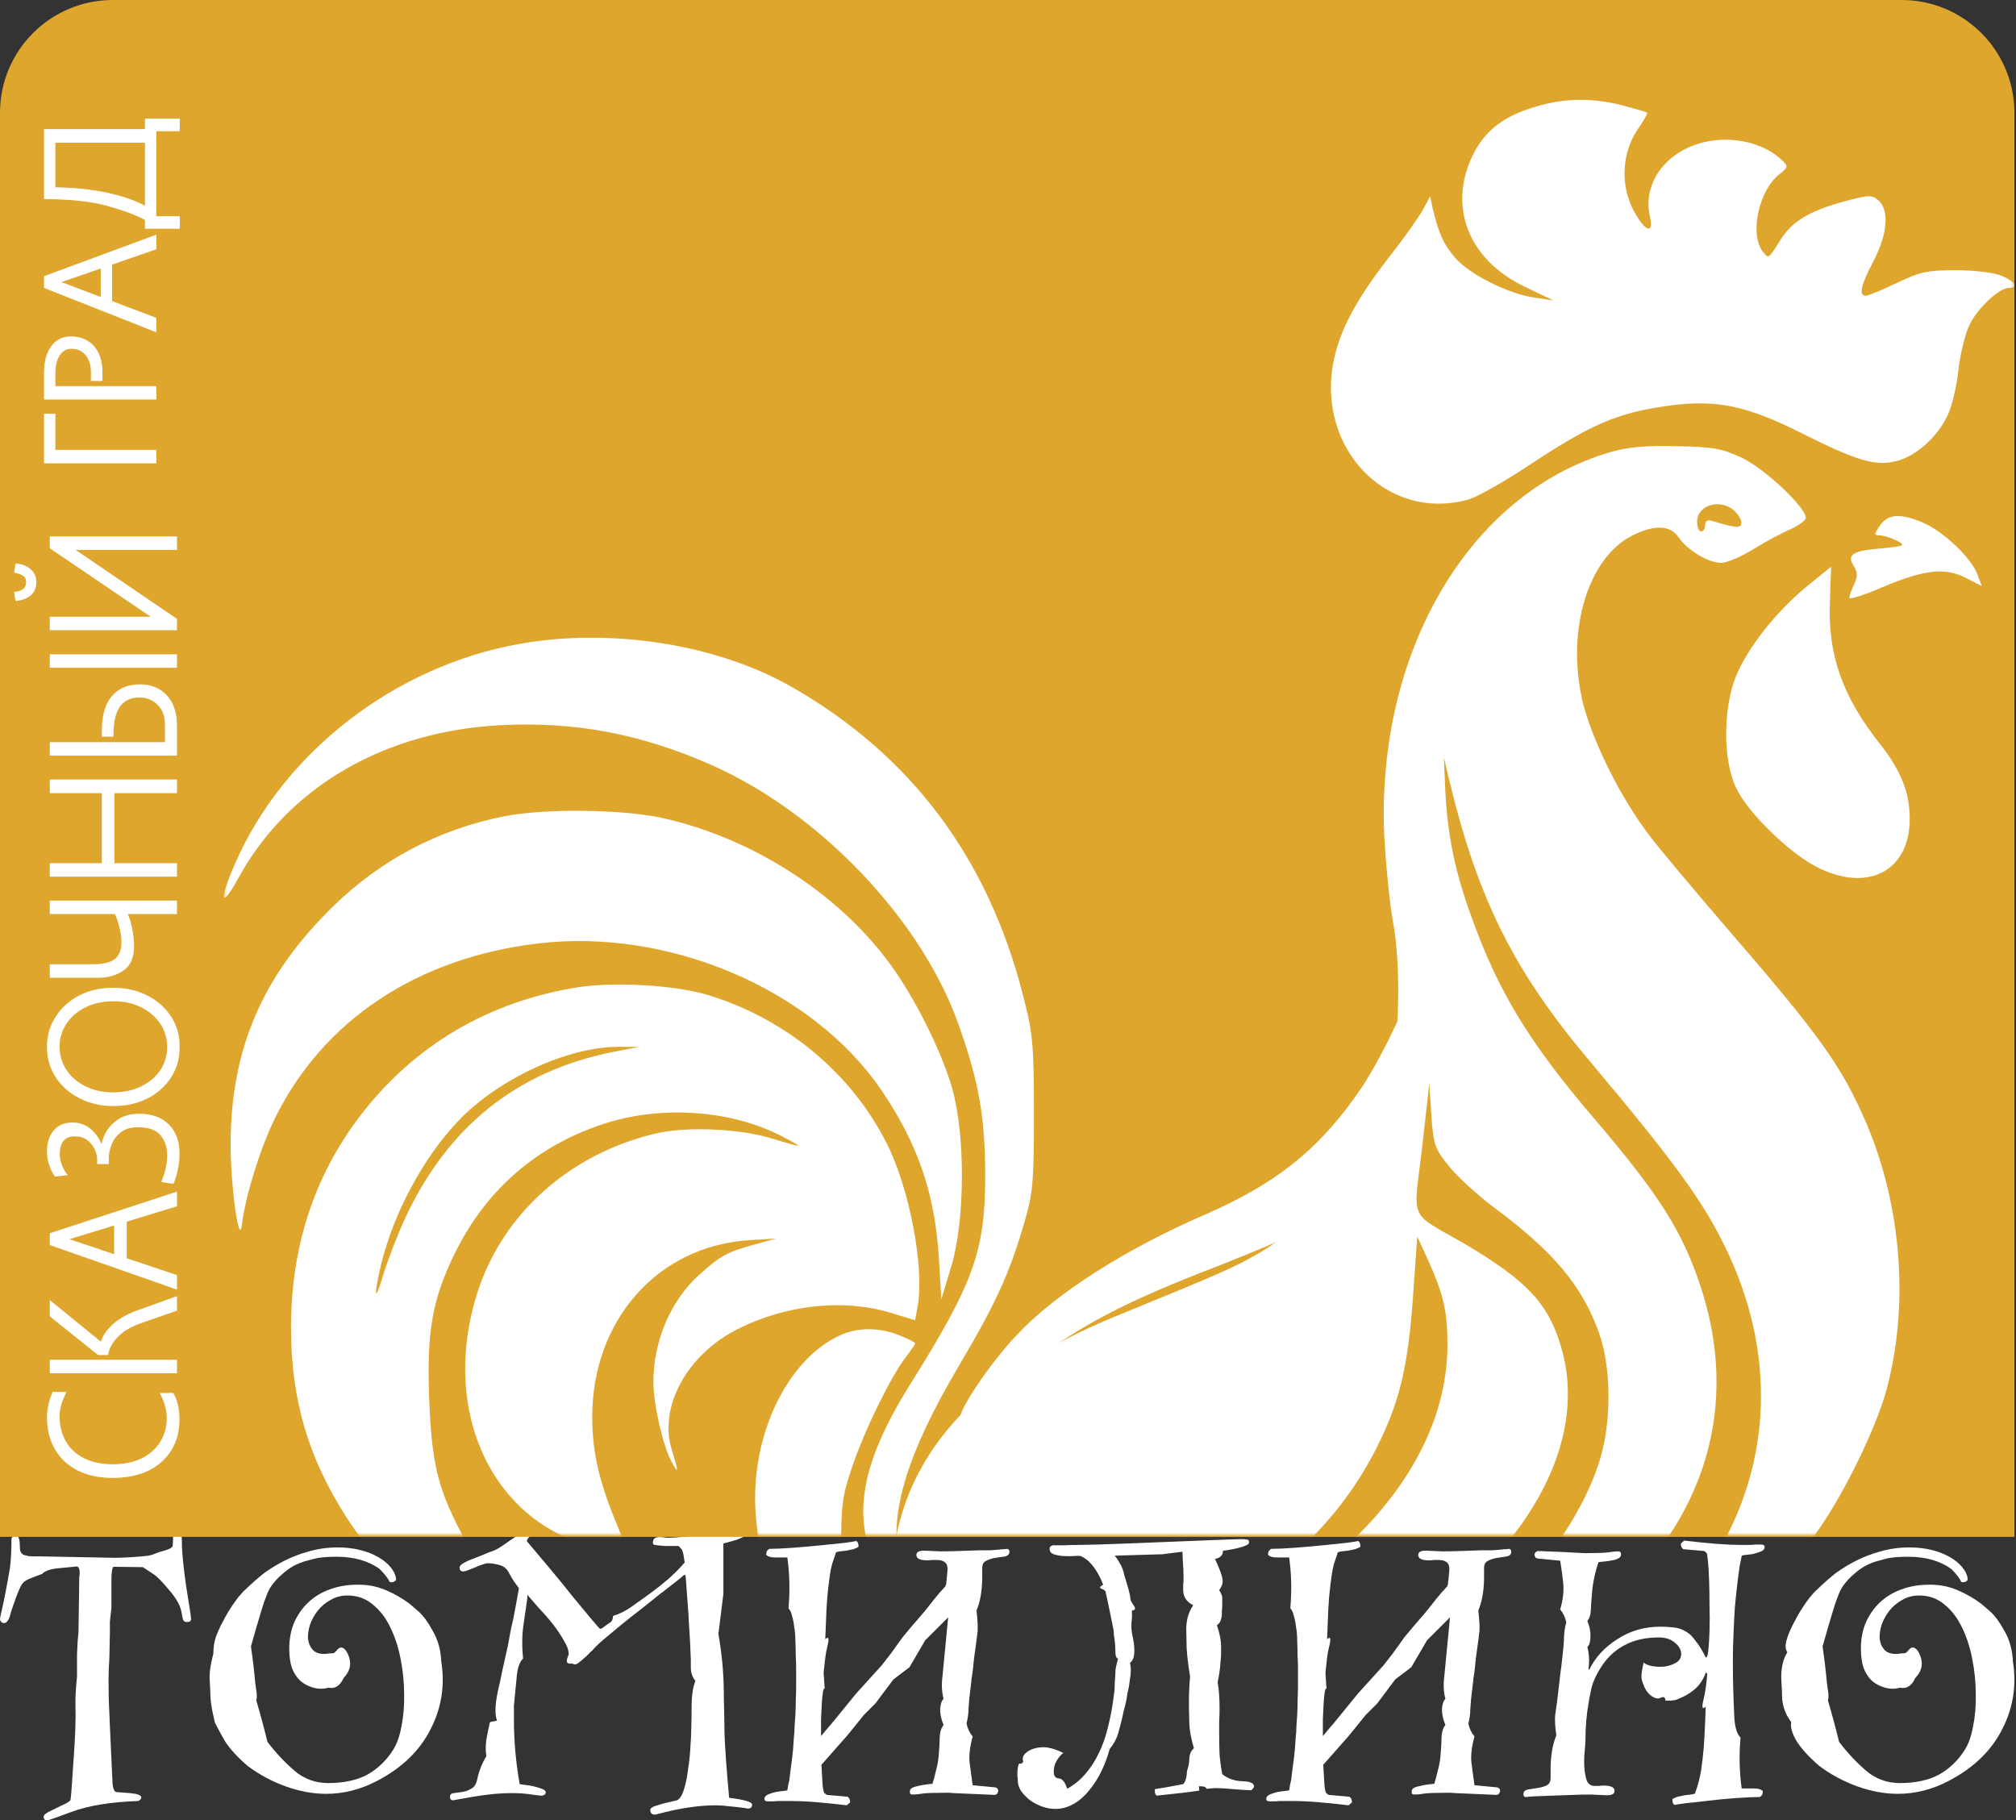
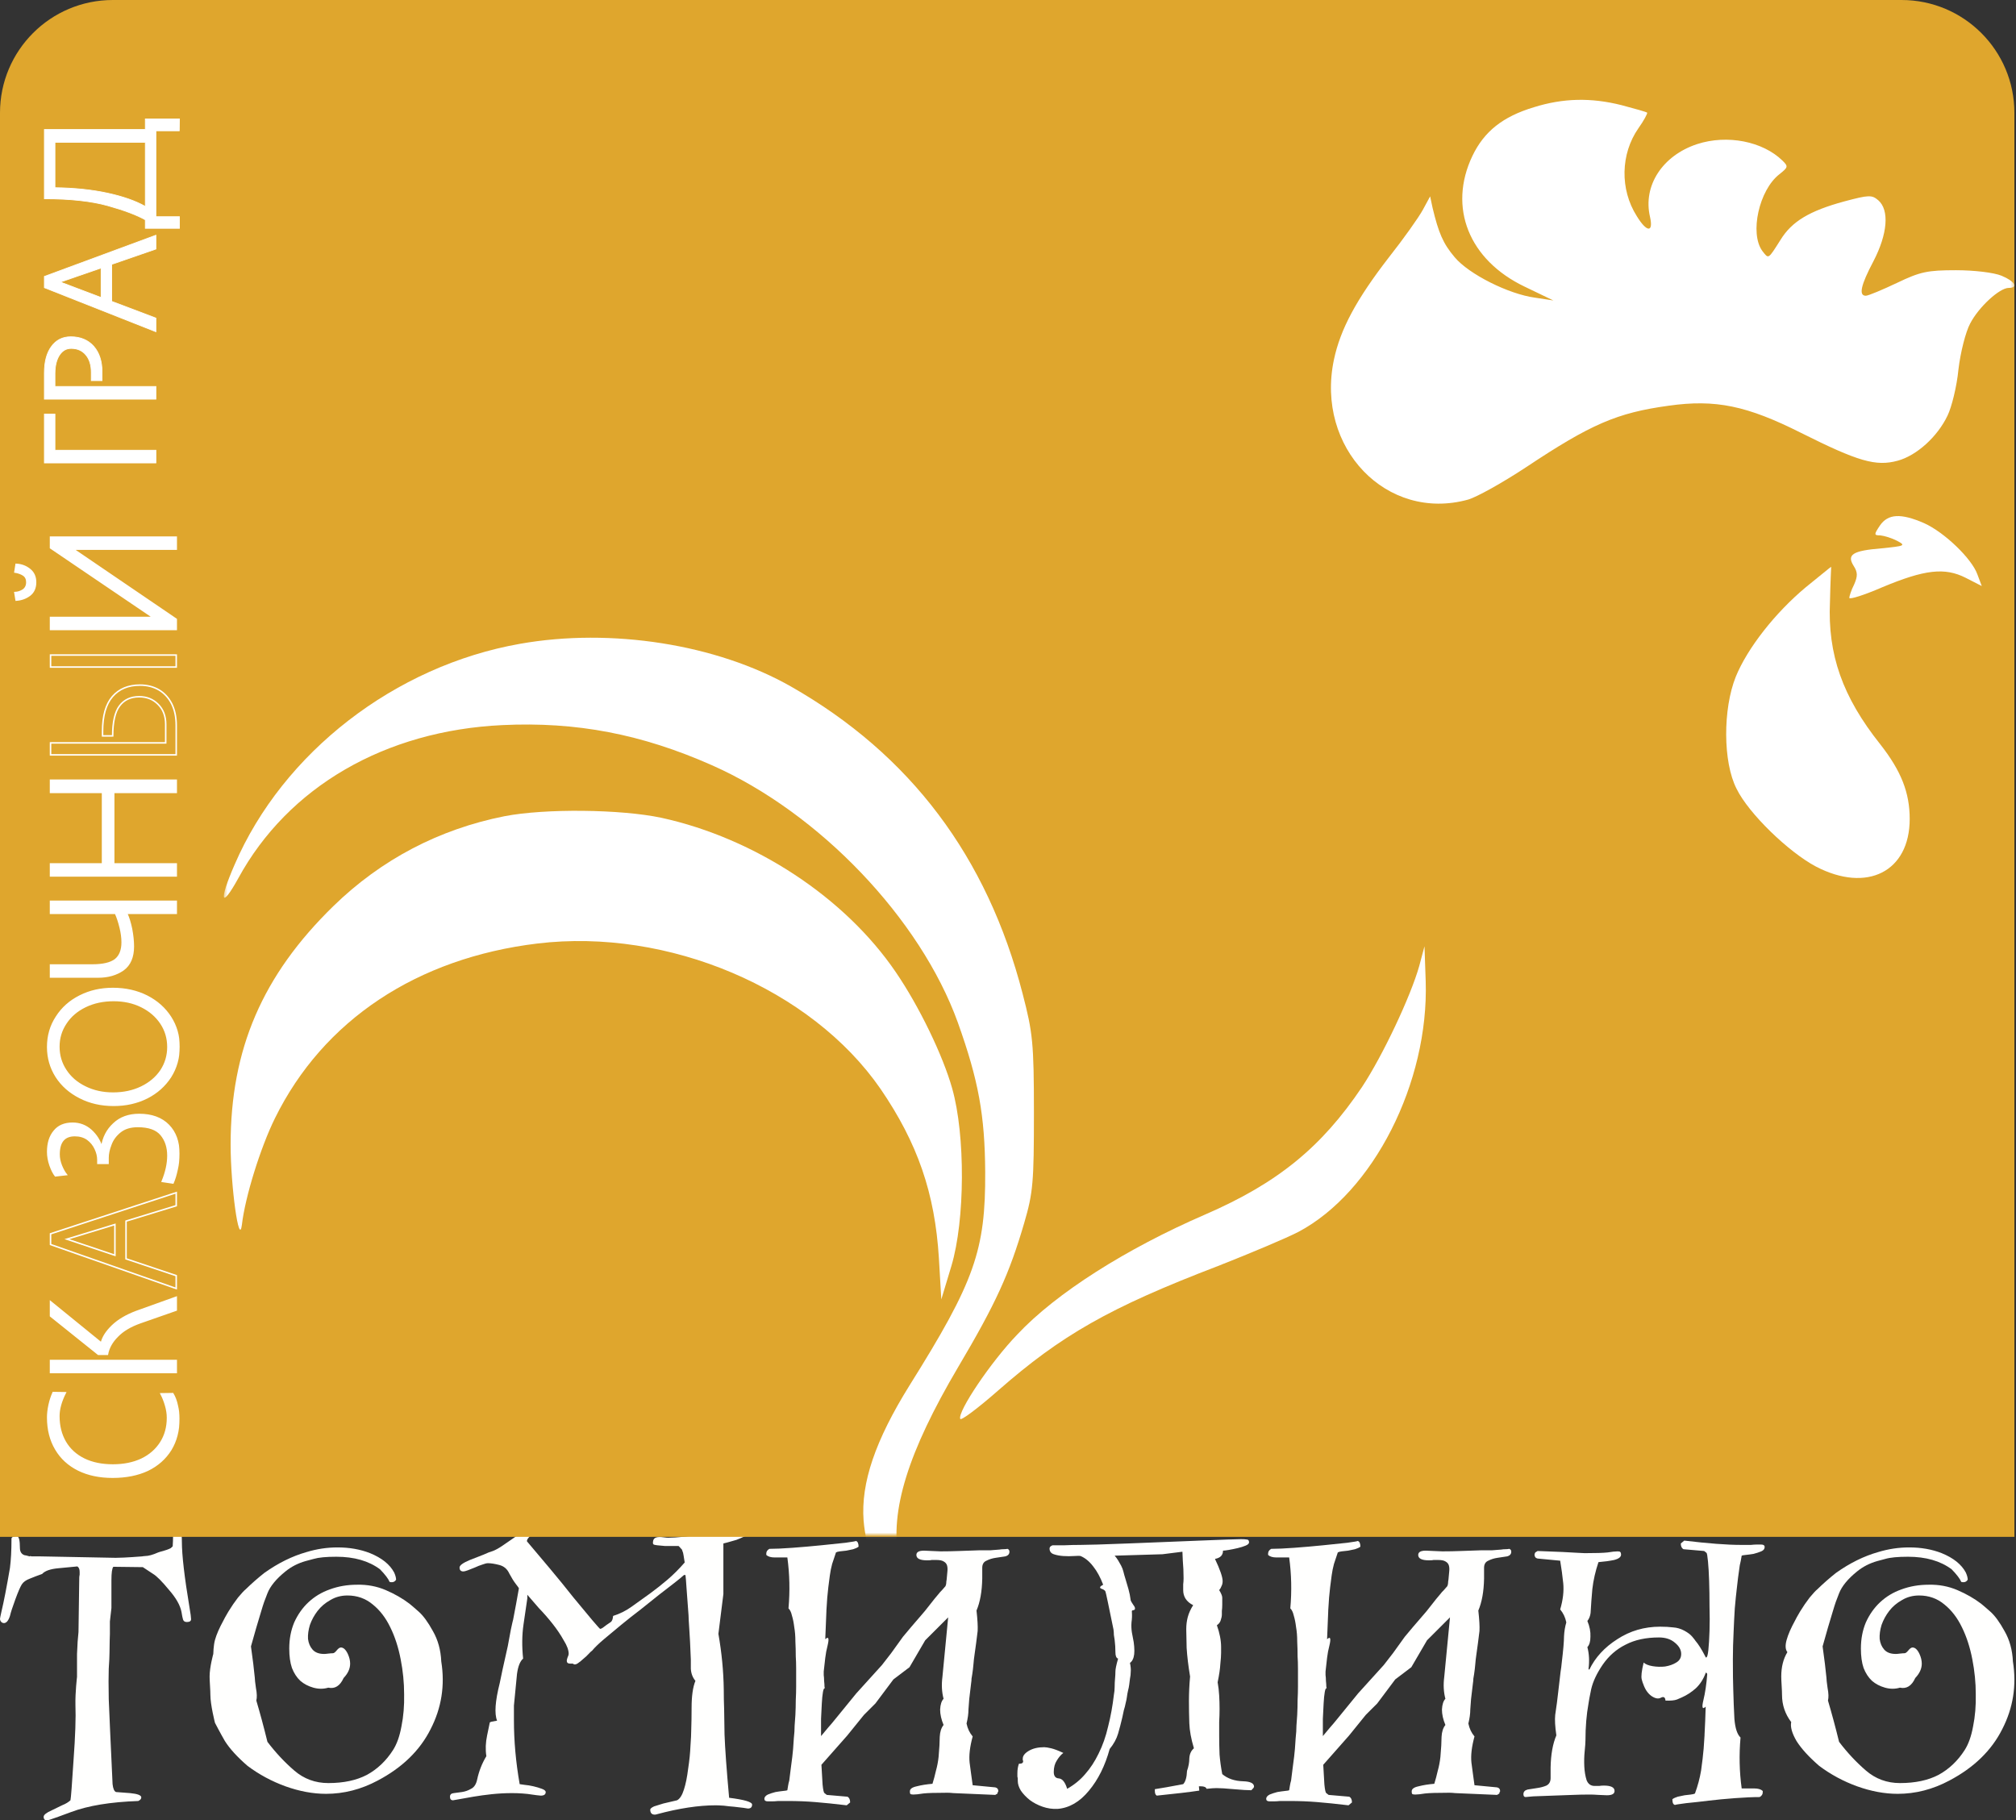
<svg xmlns="http://www.w3.org/2000/svg" width="536" height="484" viewBox="0 0 536 484" fill="none">
  <rect x="0" y="0" width="536" height="484" fill="#333333" stroke="none" />
  <path d="M50.801 430.5C50.801 431.008 50.427 431.263 49.681 431.263C49.138 431.263 48.798 431.04 48.663 430.595C48.527 430.15 48.391 429.483 48.255 428.593C47.916 426.812 46.796 424.841 44.896 422.68C43.063 420.455 41.672 419.056 40.722 418.484C39.772 417.848 38.855 417.244 37.973 416.672L30.134 416.576C29.795 416.958 29.625 418.166 29.625 420.2C29.625 423.761 29.625 427.544 29.625 427.544L29.218 431.119V434.47C29.218 434.47 29.116 437.271 29.116 439.369C29.116 440.323 29.048 441.753 28.913 443.66C28.845 445.504 28.845 448.206 28.913 451.766C29.048 455.263 29.388 462.797 29.931 474.368C30.066 475.576 30.372 476.275 30.847 476.466C30.915 476.466 32.17 476.561 34.614 476.752C36.582 476.943 37.566 477.324 37.566 477.897C37.566 478.278 37.294 478.596 36.752 478.85C29.354 479.105 23.381 480.09 18.834 481.807C18.63 481.87 17.51 482.283 15.474 483.046C13.71 483.682 12.726 484 12.522 484C11.911 484 11.606 483.682 11.606 483.046C11.606 482.538 12.318 481.966 13.744 481.33C14.694 480.885 15.61 480.44 16.492 479.995C17.443 479.613 18.189 479.168 18.732 478.66C18.868 478.024 19.139 474.495 19.547 468.074C20.022 461.589 20.191 456.662 20.056 453.292C19.988 449.923 20.478 445.854 20.478 445.854V442.802V439.75L20.565 438.034C20.565 437.334 20.666 435.967 20.87 433.933L21.074 419.437C21.074 419.247 21.108 418.992 21.175 418.675C21.175 418.357 21.175 418.102 21.175 417.912C21.175 417.212 20.972 416.735 20.565 416.481C20.497 416.481 18.834 416.64 15.576 416.958C13.404 417.149 11.945 417.657 11.198 418.484C10.113 418.865 9.027 419.278 7.941 419.724C6.923 420.105 6.21 420.614 5.803 421.249C5.396 421.885 4.819 423.22 4.072 425.255C3.326 427.289 2.851 428.751 2.647 429.642C2.24 430.913 1.697 431.549 1.018 431.549C0.95 431.549 0.814 431.517 0.611 431.454C0.204 431.199 0 430.85 0 430.404C0 430.277 0.136 429.61 0.407 428.402C1.018 425.859 1.765 422.012 2.647 416.863C2.918 414.765 3.054 412.19 3.054 409.138C3.054 408.693 3.529 408.47 4.479 408.47C5.022 408.47 5.294 409.488 5.294 411.522C5.294 412.603 5.735 413.27 6.617 413.525C6.753 413.461 7.74 413.811 7.876 413.811C8.215 413.811 7.805 413.557 8.348 413.811C9.451 413.811 9.451 413.811 9.451 413.811C9.451 413.811 11.027 413.811 10.791 413.811L30.745 414.192C33.12 414.192 37.805 413.811 37.805 413.811C37.805 413.811 38.245 413.715 38.584 413.715C39.466 413.715 40.62 413.398 42.045 412.762C42.531 412.545 44.106 412.285 45.405 411.617L45.914 411.141C45.982 410.123 46.016 409.138 46.016 408.184C46.219 406.722 46.661 405.991 47.339 405.991C48.018 405.991 48.357 407.294 48.357 409.901C48.357 413.461 49.036 419.31 50.393 427.448C50.665 429.038 50.801 430.055 50.801 430.5Z" fill="#FFFFFE" />
  <path d="M94.924 421.345C97.639 421.281 100.184 421.758 102.56 422.775C104.935 423.792 107.039 425 108.872 426.399C109.279 426.717 110.093 427.416 111.315 428.497C112.537 429.578 113.792 431.295 115.082 433.647C116.439 435.999 117.186 438.701 117.321 441.753C118.339 448.111 117.389 454.119 114.471 459.777C111.62 465.435 106.937 469.981 100.422 473.414C96.01 475.767 91.429 476.943 86.678 476.943C83.217 476.943 79.62 476.275 75.887 474.94C72.222 473.605 68.862 471.793 65.808 469.504C63.093 467.152 61.091 464.959 59.802 462.924C58.58 460.826 57.155 458.061 57.155 458.061C57.155 458.061 55.933 453.292 55.933 450.622C55.933 450.05 55.899 449.223 55.831 448.143C55.763 447.062 55.729 446.267 55.729 445.758C55.729 443.215 56.708 439.75 56.708 439.75C56.708 439.75 56.748 437.493 57.155 436.031C57.562 434.569 58.309 432.852 59.394 430.881C59.53 430.563 59.971 429.769 60.718 428.497C61.532 427.162 62.381 425.922 63.263 424.778C64.213 423.634 64.892 422.902 65.299 422.585C66.86 421.059 68.523 419.596 70.287 418.198C73.953 415.591 77.685 413.747 81.486 412.666C84.201 411.84 86.95 411.427 89.732 411.427C92.922 411.427 95.807 411.935 98.386 412.953C101.508 414.224 103.646 415.941 104.799 418.102C105.139 418.865 105.308 419.501 105.308 420.01C105.037 420.455 104.664 420.677 104.189 420.677C103.849 420.677 103.646 420.645 103.578 420.582C103.238 419.755 102.39 418.643 101.033 417.244C98.046 415.019 94.178 413.906 89.427 413.906C86.712 413.906 84.71 414.097 83.42 414.478C82.199 414.796 81.486 414.987 81.282 415.051C79.246 415.623 77.448 416.545 75.887 417.816C73.444 419.787 71.849 421.726 71.102 423.634C70.355 425.541 69.948 426.653 69.88 426.971C69.745 427.416 69.609 427.861 69.473 428.306C68.591 431.167 67.675 434.314 66.724 437.748C67.2 441.117 67.539 443.883 67.742 446.044C67.742 446.49 67.844 447.411 68.048 448.81C68.319 450.209 68.353 451.321 68.15 452.148C69.168 455.581 70.152 459.237 71.102 463.115C73.274 465.976 75.649 468.519 78.228 470.744C80.807 472.969 83.828 474.082 87.289 474.082C91.361 474.082 94.789 473.351 97.571 471.889C100.354 470.363 102.661 468.169 104.494 465.308C105.512 463.719 106.259 461.621 106.734 459.014C107.277 456.344 107.514 453.483 107.446 450.431C107.446 447.38 107.141 444.296 106.53 441.181C105.919 438.002 105.003 435.173 103.781 432.693C102.56 430.15 100.999 428.116 99.098 426.59C97.198 425 94.958 424.206 92.379 424.206C90.683 424.206 89.155 424.619 87.798 425.445C86.441 426.208 85.321 427.162 84.438 428.306C83.556 429.451 82.877 430.691 82.402 432.026C81.995 433.361 81.825 434.601 81.893 435.745C82.029 436.889 82.436 437.843 83.115 438.606C83.794 439.369 84.812 439.75 86.169 439.75C86.441 439.75 86.814 439.719 87.289 439.655C87.832 439.591 88.239 439.56 88.511 439.56C88.782 439.56 89.121 439.305 89.529 438.797C89.936 438.288 90.309 438.034 90.648 438.034C91.327 438.034 91.938 438.606 92.481 439.75C92.888 440.64 93.092 441.499 93.092 442.325C93.092 443.66 92.515 444.932 91.361 446.14C90.411 448.238 89.054 449.096 87.289 448.715C85.999 449.096 84.676 449.096 83.319 448.715C81.961 448.333 80.807 447.729 79.857 446.903C78.907 446.013 78.16 444.868 77.618 443.47C77.142 442.071 76.905 440.354 76.905 438.32C76.905 435.777 77.346 433.456 78.228 431.358C79.178 429.26 80.434 427.48 81.995 426.018C83.624 424.492 85.524 423.347 87.696 422.585C89.936 421.758 92.345 421.345 94.924 421.345Z" fill="#FFFFFE" />
  <path d="M183.877 454.055C183.877 450.94 184.217 448.556 184.895 446.903C184.149 446.013 183.741 444.932 183.674 443.66C183.674 442.325 183.674 441.53 183.674 441.276C183.538 437.716 183.402 435.014 183.266 433.17C183.131 431.263 183.063 430.023 183.063 429.451C182.859 426.908 182.689 424.619 182.554 422.585C182.418 420.486 182.316 419.215 182.248 418.77H181.841C181.366 419.215 180.518 419.914 179.296 420.868C178.142 421.758 176.785 422.807 175.224 424.015C173.731 425.223 172.102 426.526 170.337 427.925C168.572 429.26 166.842 430.627 165.145 432.026C163.516 433.361 161.989 434.632 160.564 435.84C159.206 436.985 158.154 438.002 157.408 438.892C157.204 439.019 156.899 439.305 156.492 439.75C156.152 440.132 155.711 440.545 155.168 440.99C154.693 441.435 154.184 441.848 153.641 442.23C153.098 442.611 152.657 442.643 152.318 442.325H151.605C150.994 442.325 150.689 442.071 150.689 441.562C150.689 441.372 150.757 441.085 150.892 440.704C151.096 440.259 151.198 439.941 151.198 439.75C151.198 438.733 150.757 437.525 149.874 436.126C149.06 434.664 148.076 433.202 146.922 431.74C145.768 430.277 144.547 428.879 143.257 427.544C142.035 426.145 141.017 424.969 140.203 424.015V424.969C139.864 427.385 139.524 429.705 139.185 431.93C138.778 434.728 138.744 437.748 139.083 440.99C138.269 441.689 137.726 443.056 137.454 445.091C137.251 447.125 136.979 449.923 136.64 453.483C136.64 454.691 136.64 455.994 136.64 457.393C136.64 462.924 137.149 468.583 138.167 474.368C138.303 474.368 138.744 474.432 139.49 474.559C140.237 474.622 141.017 474.75 141.832 474.94C142.646 475.131 143.393 475.354 144.071 475.608C144.75 475.862 145.09 476.148 145.09 476.466C145.09 477.102 144.648 477.42 143.766 477.42C143.019 477.356 142.239 477.261 141.425 477.134C140.678 477.007 139.83 476.911 138.879 476.848C137.997 476.784 137.081 476.752 136.131 476.752C134.366 476.752 132.567 476.848 130.735 477.038C128.97 477.229 127.342 477.452 125.848 477.706C124.355 477.96 123.1 478.183 122.082 478.373C121.064 478.564 120.521 478.66 120.453 478.66C119.91 478.66 119.638 478.342 119.638 477.706C119.638 477.134 119.978 476.816 120.656 476.752C121.267 476.689 121.98 476.593 122.794 476.466C123.677 476.339 124.491 476.053 125.238 475.608C126.052 475.226 126.595 474.4 126.866 473.128C127.342 470.903 128.156 468.837 129.31 466.93C129.038 465.149 129.106 463.306 129.513 461.398C129.649 460.826 129.887 459.682 130.226 457.965C130.294 457.838 130.939 457.679 132.16 457.488C131.414 455.645 131.651 452.307 132.873 447.475C132.941 447.157 133.178 446.013 133.586 444.042C134.061 442.007 134.536 439.877 135.011 437.652C135.282 436.254 135.554 434.791 135.825 433.265C136.165 431.676 136.368 430.786 136.436 430.595C136.979 427.798 137.488 425.032 137.963 422.298C137.963 422.235 137.692 421.853 137.149 421.154C136.606 420.455 136.029 419.533 135.418 418.388C134.875 417.18 133.993 416.418 132.771 416.1C131.549 415.782 130.531 415.623 129.717 415.623C129.378 415.623 128.869 415.75 128.19 416.004C127.579 416.195 126.934 416.449 126.256 416.767C125.577 417.022 124.932 417.276 124.321 417.53C123.778 417.721 123.405 417.816 123.201 417.816C122.523 417.816 122.183 417.467 122.183 416.767C122.183 416.195 123.1 415.527 124.932 414.765L128.597 413.334C129.547 412.889 130.362 412.571 131.04 412.38C131.719 412.126 132.534 411.681 133.484 411.045C134.502 410.346 135.656 409.551 136.945 408.661C138.303 407.707 139.965 406.499 141.934 405.037C142.273 404.783 142.578 404.656 142.85 404.656C143.393 404.656 143.664 404.942 143.664 405.514C143.664 405.705 143.461 405.991 143.053 406.372C142.714 406.754 142.307 407.167 141.832 407.612C141.425 407.994 141.017 408.375 140.61 408.756C140.271 409.138 140.101 409.456 140.101 409.71V409.806C141.934 411.967 143.97 414.383 146.209 417.053C148.449 419.724 150.519 422.267 152.419 424.683C154.388 427.035 156.05 429.038 157.408 430.691C158.765 432.28 159.478 433.075 159.546 433.075C159.749 433.075 159.987 432.979 160.258 432.789C160.598 432.534 160.937 432.28 161.276 432.026C161.684 431.771 162.057 431.517 162.396 431.263C162.736 431.008 162.939 430.468 163.007 429.642C164.84 429.069 166.536 428.211 168.097 427.067C169.726 425.922 171.321 424.778 172.882 423.634C174.443 422.489 175.97 421.281 177.463 420.01C179.024 418.675 180.552 417.149 182.045 415.432C181.909 414.606 181.807 413.97 181.739 413.525C181.671 413.016 181.57 412.635 181.434 412.38C181.366 412.062 181.23 411.84 181.027 411.713C180.891 411.522 180.687 411.3 180.416 411.045C178.855 411.045 177.633 411.045 176.751 411.045C175.869 410.982 175.19 410.918 174.715 410.855C174.24 410.791 173.934 410.727 173.798 410.664C173.663 410.537 173.595 410.409 173.595 410.282C173.595 409.774 173.697 409.392 173.9 409.138C174.172 408.82 174.681 408.661 175.427 408.661C175.699 408.661 176.072 408.693 176.547 408.756C177.022 408.82 177.396 408.852 177.667 408.852C178.685 408.852 180.178 408.756 182.146 408.566C184.183 408.311 186.083 408.057 187.848 407.803C189.68 407.485 191.58 407.199 193.549 406.945C195.585 406.69 197.078 406.563 198.028 406.563C198.707 406.563 199.046 406.913 199.046 407.612C199.046 407.866 198.707 408.153 198.028 408.47C197.349 408.788 196.603 409.106 195.788 409.424C194.974 409.678 194.193 409.901 193.447 410.092C192.768 410.282 192.395 410.378 192.327 410.378V423.824L191.004 434.41C191.886 439.432 192.361 444.36 192.429 449.192C192.429 450.972 192.463 452.752 192.531 454.532C192.531 455.104 192.565 457.298 192.632 461.112C192.768 464.863 193.175 470.49 193.854 477.992C197.926 478.501 199.962 479.105 199.962 479.804C199.962 480.503 199.589 480.853 198.842 480.853C198.775 480.853 198.367 480.789 197.621 480.662C196.942 480.599 196.128 480.503 195.178 480.376C194.295 480.313 193.379 480.217 192.429 480.09C191.479 480.026 190.766 479.995 190.291 479.995C185.744 479.995 180.518 480.789 174.613 482.379C174.409 482.442 174.24 482.474 174.104 482.474C173.289 482.474 172.882 482.029 172.882 481.139C172.882 480.885 173.222 480.599 173.9 480.281C174.647 480.026 175.461 479.772 176.344 479.518C177.226 479.327 178.04 479.136 178.787 478.946C179.533 478.755 179.941 478.66 180.009 478.66C180.755 478.278 181.366 477.324 181.841 475.799C182.316 474.336 182.689 472.493 182.961 470.267C183.3 468.042 183.504 466.039 183.572 464.259C183.707 462.416 183.775 461.049 183.775 460.159C183.843 458.188 183.877 456.153 183.877 454.055Z" fill="#FFFFFE" />
  <path d="M219.312 448.905C219.108 448.778 218.938 449.096 218.803 449.859C218.667 450.622 218.565 451.639 218.497 452.911C218.429 454.119 218.361 455.486 218.294 457.012C218.294 458.537 218.294 460.063 218.294 461.589C218.904 460.89 219.515 460.159 220.126 459.396C220.805 458.633 221.45 457.87 222.06 457.107L227.66 450.241L234.481 442.707L236.924 439.56L240.08 435.173C240.826 434.283 241.573 433.393 242.32 432.503C243.066 431.612 243.779 430.786 244.457 430.023C245.475 428.879 246.392 427.766 247.206 426.685C248.089 425.541 248.835 424.619 249.446 423.92C249.785 423.475 250.125 423.093 250.464 422.775C250.803 422.394 251.109 422.044 251.38 421.726C251.516 421.408 251.584 421.122 251.584 420.868C251.584 420.614 251.618 420.328 251.686 420.01C251.753 419.183 251.821 418.452 251.889 417.816C251.957 417.18 251.923 416.64 251.787 416.195C251.652 415.75 251.346 415.4 250.871 415.146C250.464 414.892 249.819 414.765 248.937 414.765H247.715C247.579 414.828 247.172 414.86 246.494 414.86C244.593 414.86 243.643 414.383 243.643 413.429C243.643 412.666 244.322 412.285 245.679 412.285C246.154 412.285 246.867 412.317 247.817 412.38C248.835 412.444 249.582 412.476 250.057 412.476C251.753 412.476 253.382 412.444 254.943 412.38C256.572 412.317 258.405 412.253 260.441 412.19C261.459 412.19 262.409 412.19 263.291 412.19C264.242 412.126 265.056 412.062 265.735 411.999C266.074 411.935 266.413 411.904 266.753 411.904C267.16 411.904 267.533 411.872 267.873 411.808C268.212 411.935 268.382 412.19 268.382 412.571C268.382 413.207 268.008 413.62 267.262 413.811C266.515 413.938 265.667 414.065 264.717 414.192C263.834 414.319 263.02 414.574 262.273 414.955C261.527 415.273 261.153 415.909 261.153 416.863V419.724C261.086 423.157 260.577 425.986 259.626 428.211C259.898 430.627 260 432.439 259.932 433.647C259.796 434.728 259.66 435.809 259.525 436.889C259.389 437.907 259.253 438.892 259.117 439.846C258.982 440.736 258.88 441.626 258.812 442.516C258.744 443.342 258.642 444.201 258.507 445.091C258.439 445.536 258.371 445.949 258.303 446.331C258.303 446.712 258.269 447.093 258.201 447.475C257.997 449.128 257.828 450.558 257.692 451.766C257.624 452.911 257.556 453.833 257.488 454.532C257.488 455.613 257.319 456.853 256.979 458.251C257.251 459.586 257.794 460.731 258.608 461.684C257.862 464.418 257.59 466.739 257.794 468.646C257.93 469.663 258.065 470.681 258.201 471.698C258.337 472.652 258.473 473.637 258.608 474.654L264.615 475.226C265.158 475.354 265.429 475.703 265.429 476.275C265.361 476.339 265.327 476.403 265.327 476.466C265.327 476.53 265.294 476.561 265.226 476.561C265.226 476.625 265.226 476.72 265.226 476.848L264.615 477.229C261.9 477.102 259.694 477.007 257.997 476.943C256.301 476.879 254.808 476.816 253.518 476.752C252.907 476.689 252.432 476.657 252.093 476.657C251.821 476.657 251.652 476.657 251.584 476.657C248.665 476.657 246.629 476.72 245.476 476.848C244.322 477.038 243.439 477.134 242.829 477.134C242.421 477.134 242.15 477.07 242.014 476.943C241.946 476.816 241.912 476.593 241.912 476.275C241.912 475.64 242.523 475.195 243.745 474.94C244.966 474.622 246.358 474.4 247.919 474.273C248.258 473.192 248.564 472.048 248.835 470.84C249.174 469.632 249.412 468.392 249.548 467.12C249.751 464.832 249.853 463.051 249.853 461.78C249.921 460.445 250.26 459.396 250.871 458.633C250.26 457.17 249.955 455.804 249.955 454.532C250.023 453.197 250.328 452.243 250.871 451.671C250.396 449.891 250.294 447.952 250.566 445.854L252.093 430.023L245.985 436.126L241.811 443.279L237.535 446.521L232.75 452.911L229.696 455.963L225.216 461.494L218.395 469.218C218.531 471.253 218.633 473.001 218.701 474.463C218.837 475.862 219.006 476.625 219.21 476.752L219.821 477.229L225.318 477.706C225.793 477.96 226.031 478.469 226.031 479.232L225.115 479.995C221.925 479.613 219.142 479.327 216.767 479.136C214.459 478.946 212.05 478.85 209.538 478.85H206.891C206.281 478.914 205.738 478.946 205.263 478.946C204.855 478.946 204.482 478.946 204.143 478.946C203.532 478.946 203.226 478.723 203.226 478.278C203.226 477.833 203.532 477.452 204.143 477.134C204.754 476.879 205.432 476.657 206.179 476.466C206.925 476.339 207.604 476.244 208.215 476.18C208.894 476.116 209.267 476.053 209.335 475.989C209.403 475.544 209.47 475.131 209.538 474.75C209.606 474.305 209.708 473.859 209.844 473.414C209.98 472.27 210.115 471.189 210.251 470.172C210.387 469.091 210.522 468.042 210.658 467.025C210.726 466.516 210.794 465.849 210.862 465.022C210.93 464.132 210.998 463.147 211.065 462.066C211.201 460.922 211.269 459.841 211.269 458.823C211.337 457.806 211.405 456.853 211.473 455.963C211.541 454.564 211.574 453.26 211.574 452.053C211.642 450.781 211.676 449.573 211.676 448.429C211.676 446.585 211.676 445.027 211.676 443.756C211.676 442.421 211.642 441.308 211.574 440.418C211.574 439.083 211.541 437.748 211.473 436.413C211.473 435.014 211.371 433.742 211.167 432.598C211.032 431.454 210.828 430.436 210.556 429.546C210.353 428.656 210.047 428.02 209.64 427.639C210.047 423.061 209.946 418.547 209.335 414.097H205.975C204.957 414.097 204.211 413.874 203.736 413.429V413.048C203.736 412.539 204.007 412.126 204.55 411.808C206.111 411.808 208.181 411.713 210.76 411.522C213.339 411.331 215.884 411.109 218.395 410.855C220.907 410.6 223.044 410.378 224.809 410.187C226.642 409.933 227.558 409.774 227.558 409.71C228.033 409.837 228.27 410.346 228.27 411.236C227.931 411.49 227.456 411.713 226.845 411.904C226.234 412.031 225.624 412.158 225.013 412.285C224.402 412.349 223.825 412.412 223.282 412.476C222.807 412.539 222.468 412.635 222.264 412.762C221.925 413.779 221.585 414.796 221.246 415.814C220.974 416.831 220.771 417.848 220.635 418.865C220.567 419.374 220.431 420.423 220.228 422.012C220.024 423.602 219.855 425.668 219.719 428.211V428.402L219.413 435.84C220.296 435.014 220.499 435.586 220.024 437.557C219.753 438.574 219.549 439.655 219.413 440.799C219.278 441.944 219.142 443.152 219.006 444.423C219.006 444.55 219.006 444.868 219.006 445.377C219.074 445.822 219.108 446.331 219.108 446.903C219.176 447.475 219.21 447.984 219.21 448.429C219.278 448.81 219.312 448.969 219.312 448.905Z" fill="#FFFFFE" />
  <path d="M299.206 419.724C299.478 420.614 299.749 421.535 300.021 422.489C300.292 423.443 300.496 424.46 300.631 425.541C300.699 425.732 300.903 426.081 301.242 426.59C301.582 427.035 301.751 427.353 301.751 427.544C301.819 427.861 301.683 428.052 301.344 428.116C301.005 428.116 300.869 428.275 300.937 428.593C301.005 429.483 300.971 430.404 300.835 431.358C300.767 432.248 300.801 433.138 300.937 434.028L301.242 435.65C301.378 436.222 301.48 436.921 301.548 437.748C301.616 438.574 301.616 439.274 301.548 439.846C301.48 440.418 301.344 440.895 301.141 441.276C301.005 441.594 300.767 441.88 300.428 442.134C300.631 443.088 300.699 443.883 300.631 444.519C300.631 445.091 300.564 445.695 300.428 446.331C300.36 446.839 300.292 447.38 300.224 447.952C300.156 448.46 300.055 448.969 299.919 449.478C299.783 450.05 299.681 450.622 299.613 451.194C299.546 451.703 299.444 452.211 299.308 452.72C299.172 453.419 299.003 454.087 298.799 454.723C298.663 455.359 298.528 455.994 298.392 456.63C298.052 458.092 297.679 459.523 297.272 460.922C296.865 462.32 296.118 463.687 295.032 465.022C293.811 469.473 291.978 473.16 289.535 476.085C287.091 479.073 284.309 480.694 281.187 480.948C279.829 481.012 278.506 480.821 277.216 480.376C275.927 479.931 274.773 479.327 273.755 478.564C272.805 477.801 272.024 476.975 271.413 476.085C270.871 475.195 270.599 474.336 270.599 473.51V472.938C270.599 472.81 270.565 472.62 270.497 472.365C270.497 472.111 270.497 471.793 270.497 471.412C270.497 470.522 270.633 469.695 270.904 468.932H271.108C271.719 468.932 272.024 468.71 272.024 468.265C272.024 468.138 271.99 468.042 271.923 467.979C271.923 467.851 271.923 467.724 271.923 467.597C271.923 466.834 272.465 466.135 273.551 465.499C274.637 464.863 275.995 464.545 277.624 464.545C278.031 464.545 278.642 464.641 279.456 464.832C280.271 465.022 281.356 465.435 282.714 466.071C282.103 466.516 281.526 467.184 280.983 468.074C280.44 468.9 280.169 469.918 280.169 471.126C280.169 472.206 280.61 472.779 281.492 472.842C282.442 472.906 283.189 473.828 283.732 475.608C285.632 474.527 287.227 473.224 288.517 471.698C289.874 470.172 291.062 468.36 292.08 466.262C293.166 464.1 294.014 461.684 294.625 459.014C295.304 456.344 295.813 453.547 296.152 450.622C296.288 449.923 296.356 449.223 296.356 448.524C296.356 447.761 296.39 447.03 296.457 446.331C296.525 445.631 296.559 444.995 296.559 444.423C296.559 443.787 296.797 442.643 297.272 440.99C296.797 440.863 296.559 440.291 296.559 439.274C296.559 438.193 296.491 437.112 296.356 436.031C296.288 435.522 296.22 435.077 296.152 434.696C296.152 434.251 296.118 433.774 296.05 433.265C294.761 426.908 294.048 423.538 293.912 423.157C293.777 422.839 293.403 422.585 292.792 422.394C292.25 422.139 292.419 421.79 293.302 421.345C292.555 419.374 291.673 417.753 290.655 416.481C289.637 415.146 288.517 414.224 287.295 413.715C287.024 413.652 286.447 413.652 285.564 413.715C284.682 413.779 283.732 413.779 282.714 413.715C281.764 413.652 280.915 413.493 280.169 413.239C279.422 412.984 279.049 412.476 279.049 411.713C279.049 411.331 279.32 411.045 279.863 410.855H280.169C280.915 410.855 281.899 410.855 283.121 410.855C284.411 410.791 285.802 410.759 287.295 410.759C288.042 410.759 289.535 410.727 291.774 410.664C294.082 410.6 296.763 410.505 299.817 410.378C302.871 410.251 306.095 410.123 309.489 409.996C312.882 409.869 316.038 409.742 318.956 409.615C321.875 409.488 324.352 409.392 326.388 409.329C328.424 409.265 329.612 409.233 329.951 409.233C330.63 409.233 331.139 409.265 331.478 409.329C331.886 409.329 332.089 409.583 332.089 410.092C332.089 410.409 331.784 410.696 331.173 410.95C330.562 411.204 329.849 411.427 329.035 411.617C328.221 411.808 327.44 411.967 326.694 412.094C325.947 412.221 325.438 412.285 325.166 412.285C325.166 413.493 324.454 414.224 323.029 414.478C324.386 417.339 325.065 419.31 325.065 420.391C325.065 420.9 324.963 421.345 324.759 421.726C324.624 422.108 324.42 422.457 324.148 422.775C324.691 423.665 324.963 424.333 324.963 424.778C324.963 425.477 324.963 426.113 324.963 426.685C324.963 427.257 324.929 427.798 324.861 428.306V429.26C324.861 429.705 324.759 430.214 324.556 430.786C324.42 431.295 324.081 431.74 323.538 432.121C324.284 434.219 324.657 436.158 324.657 437.938V439.464C324.657 440.164 324.59 441.149 324.454 442.421C324.386 443.692 324.148 445.313 323.741 447.284C323.945 448.429 324.081 449.605 324.148 450.813C324.216 451.957 324.25 453.133 324.25 454.341C324.25 455.486 324.216 456.662 324.148 457.87C324.148 459.014 324.148 460.222 324.148 461.494C324.148 463.147 324.182 464.832 324.25 466.548C324.386 468.201 324.624 469.918 324.963 471.698C326.388 472.906 328.255 473.542 330.562 473.605C332.462 473.669 333.413 474.146 333.413 475.036C333.413 475.099 333.379 475.195 333.311 475.322L332.7 475.989C331.682 475.989 330.121 475.894 328.017 475.703C325.981 475.512 324.454 475.417 323.436 475.417C322.825 475.417 321.943 475.481 320.789 475.608C320.653 475.163 320.144 474.94 319.262 474.94H318.753L318.855 476.085C316.343 476.466 312.577 476.911 307.554 477.42C307.215 477.229 307.045 476.816 307.045 476.18V475.703C308.742 475.449 311.253 475.004 314.579 474.368C315.19 473.732 315.529 472.556 315.597 470.84C316.004 469.695 316.208 468.583 316.208 467.502C316.276 466.357 316.683 465.467 317.429 464.832C316.683 462.352 316.276 460.127 316.208 458.156C316.14 456.185 316.106 454.214 316.106 452.243C316.106 450.145 316.208 447.984 316.411 445.758C315.936 442.897 315.631 440.354 315.495 438.129C315.427 435.84 315.393 434.187 315.393 433.17C315.393 432.026 315.529 430.945 315.8 429.928C316.072 428.91 316.547 427.861 317.226 426.781C315.461 425.891 314.579 424.555 314.579 422.775C314.579 422.267 314.579 421.758 314.579 421.249C314.647 420.741 314.681 420.2 314.681 419.628C314.681 417.975 314.613 416.418 314.477 414.955C314.409 413.493 314.375 412.698 314.375 412.571L309.081 413.239L296.356 413.62C296.695 414.002 297 414.415 297.272 414.86C297.543 415.305 297.815 415.782 298.086 416.29C298.358 416.799 298.561 417.339 298.697 417.912C298.833 418.484 299.003 419.088 299.206 419.724Z" fill="#FFFFFE" />
  <path d="M352.732 448.905C352.528 448.778 352.358 449.096 352.223 449.859C352.087 450.622 351.985 451.639 351.917 452.911C351.849 454.119 351.782 455.486 351.714 457.012C351.714 458.537 351.714 460.063 351.714 461.589C352.325 460.89 352.935 460.159 353.546 459.396C354.225 458.633 354.87 457.87 355.48 457.107L361.08 450.241L367.901 442.707L370.344 439.56L373.5 435.173C374.247 434.283 374.993 433.393 375.74 432.503C376.486 431.612 377.199 430.786 377.878 430.023C378.896 428.879 379.812 427.766 380.626 426.685C381.509 425.541 382.255 424.619 382.866 423.92C383.205 423.475 383.545 423.093 383.884 422.775C384.223 422.394 384.529 422.044 384.8 421.726C384.936 421.408 385.004 421.122 385.004 420.868C385.004 420.614 385.038 420.328 385.106 420.01C385.174 419.183 385.241 418.452 385.309 417.816C385.377 417.18 385.343 416.64 385.208 416.195C385.072 415.75 384.766 415.4 384.291 415.146C383.884 414.892 383.239 414.765 382.357 414.765H381.135C381 414.828 380.592 414.86 379.914 414.86C378.013 414.86 377.063 414.383 377.063 413.429C377.063 412.666 377.742 412.285 379.099 412.285C379.574 412.285 380.287 412.317 381.237 412.38C382.255 412.444 383.002 412.476 383.477 412.476C385.174 412.476 386.802 412.444 388.363 412.38C389.992 412.317 391.825 412.253 393.861 412.19C394.879 412.19 395.829 412.19 396.711 412.19C397.662 412.126 398.476 412.062 399.155 411.999C399.494 411.935 399.833 411.904 400.173 411.904C400.58 411.904 400.953 411.872 401.293 411.808C401.632 411.935 401.802 412.19 401.802 412.571C401.802 413.207 401.428 413.62 400.682 413.811C399.935 413.938 399.087 414.065 398.137 414.192C397.254 414.319 396.44 414.574 395.693 414.955C394.947 415.273 394.574 415.909 394.574 416.863V419.724C394.506 423.157 393.997 425.986 393.047 428.211C393.318 430.627 393.42 432.439 393.352 433.647C393.216 434.728 393.08 435.809 392.945 436.889C392.809 437.907 392.673 438.892 392.537 439.846C392.402 440.736 392.3 441.626 392.232 442.516C392.164 443.342 392.062 444.201 391.927 445.091C391.859 445.536 391.791 445.949 391.723 446.331C391.723 446.712 391.689 447.093 391.621 447.475C391.418 449.128 391.248 450.558 391.112 451.766C391.044 452.911 390.976 453.833 390.909 454.532C390.909 455.613 390.739 456.853 390.4 458.251C390.671 459.586 391.214 460.731 392.028 461.684C391.282 464.418 391.01 466.739 391.214 468.646C391.35 469.663 391.485 470.681 391.621 471.698C391.757 472.652 391.893 473.637 392.028 474.654L398.035 475.226C398.578 475.354 398.849 475.703 398.849 476.275C398.782 476.339 398.748 476.403 398.748 476.466C398.748 476.53 398.714 476.561 398.646 476.561C398.646 476.625 398.646 476.72 398.646 476.848L398.035 477.229C395.32 477.102 393.114 477.007 391.418 476.943C389.721 476.879 388.228 476.816 386.938 476.752C386.327 476.689 385.852 476.657 385.513 476.657C385.241 476.657 385.072 476.657 385.004 476.657C382.086 476.657 380.049 476.72 378.896 476.848C377.742 477.038 376.86 477.134 376.249 477.134C375.841 477.134 375.57 477.07 375.434 476.943C375.366 476.816 375.332 476.593 375.332 476.275C375.332 475.64 375.943 475.195 377.165 474.94C378.387 474.622 379.778 474.4 381.339 474.273C381.678 473.192 381.984 472.048 382.255 470.84C382.595 469.632 382.832 468.392 382.968 467.12C383.171 464.832 383.273 463.051 383.273 461.78C383.341 460.445 383.68 459.396 384.291 458.633C383.68 457.17 383.375 455.804 383.375 454.532C383.443 453.197 383.748 452.243 384.291 451.671C383.816 449.891 383.714 447.952 383.986 445.854L385.513 430.023L379.405 436.126L375.231 443.279L370.955 446.521L366.17 452.911L363.116 455.963L358.636 461.494L351.816 469.218C351.951 471.253 352.053 473.001 352.121 474.463C352.257 475.862 352.426 476.625 352.63 476.752L353.241 477.229L358.738 477.706C359.213 477.96 359.451 478.469 359.451 479.232L358.535 479.995C355.345 479.613 352.562 479.327 350.187 479.136C347.879 478.946 345.47 478.85 342.958 478.85H340.312C339.701 478.914 339.158 478.946 338.683 478.946C338.275 478.946 337.902 478.946 337.563 478.946C336.952 478.946 336.647 478.723 336.647 478.278C336.647 477.833 336.952 477.452 337.563 477.134C338.174 476.879 338.852 476.657 339.599 476.466C340.345 476.339 341.024 476.244 341.635 476.18C342.314 476.116 342.687 476.053 342.755 475.989C342.823 475.544 342.891 475.131 342.958 474.75C343.026 474.305 343.128 473.859 343.264 473.414C343.4 472.27 343.535 471.189 343.671 470.172C343.807 469.091 343.943 468.042 344.078 467.025C344.146 466.516 344.214 465.849 344.282 465.022C344.35 464.132 344.418 463.147 344.486 462.066C344.621 460.922 344.689 459.841 344.689 458.823C344.757 457.806 344.825 456.853 344.893 455.963C344.961 454.564 344.995 453.26 344.995 452.053C345.062 450.781 345.096 449.573 345.096 448.429C345.096 446.585 345.096 445.027 345.096 443.756C345.096 442.421 345.062 441.308 344.995 440.418C344.995 439.083 344.961 437.748 344.893 436.413C344.893 435.014 344.791 433.742 344.587 432.598C344.452 431.454 344.248 430.436 343.977 429.546C343.773 428.656 343.467 428.02 343.06 427.639C343.467 423.061 343.366 418.547 342.755 414.097H339.395C338.377 414.097 337.631 413.874 337.156 413.429V413.048C337.156 412.539 337.427 412.126 337.97 411.808C339.531 411.808 341.601 411.713 344.18 411.522C346.759 411.331 349.304 411.109 351.816 410.855C354.327 410.6 356.465 410.378 358.229 410.187C360.062 409.933 360.978 409.774 360.978 409.71C361.453 409.837 361.691 410.346 361.691 411.236C361.351 411.49 360.876 411.713 360.265 411.904C359.654 412.031 359.044 412.158 358.433 412.285C357.822 412.349 357.245 412.412 356.702 412.476C356.227 412.539 355.888 412.635 355.684 412.762C355.345 413.779 355.005 414.796 354.666 415.814C354.395 416.831 354.191 417.848 354.055 418.865C353.987 419.374 353.852 420.423 353.648 422.012C353.444 423.602 353.275 425.668 353.139 428.211V428.402L352.834 435.84C353.716 435.014 353.919 435.586 353.444 437.557C353.173 438.574 352.969 439.655 352.834 440.799C352.698 441.944 352.562 443.152 352.426 444.423C352.426 444.55 352.426 444.868 352.426 445.377C352.494 445.822 352.528 446.331 352.528 446.903C352.596 447.475 352.63 447.984 352.63 448.429C352.698 448.81 352.732 448.969 352.732 448.905Z" fill="#FFFFFE" />
  <path d="M469.174 411.331C469.174 411.84 468.869 412.221 468.258 412.476C467.647 412.73 466.968 412.953 466.222 413.143C465.475 413.27 464.763 413.366 464.084 413.429C463.473 413.493 463.134 413.557 463.066 413.62C462.93 414.51 462.761 415.369 462.557 416.195C462.218 418.484 461.946 420.614 461.743 422.585C461.607 423.665 461.437 425.35 461.234 427.639C461.098 429.864 460.996 431.867 460.928 433.647C460.792 436.381 460.724 438.892 460.724 441.181C460.724 444.805 460.758 447.475 460.826 449.192C460.894 451.925 460.996 454.532 461.132 457.012C461.335 459.491 461.878 461.144 462.761 461.971C462.353 466.548 462.455 471.062 463.066 475.512H466.426C467.444 475.512 468.19 475.735 468.665 476.18V476.561C468.665 477.07 468.394 477.483 467.851 477.801C466.086 477.801 463.914 477.897 461.335 478.087C458.756 478.278 456.415 478.501 454.311 478.755C452.275 479.009 450.273 479.232 448.304 479.422C446.336 479.677 445.352 479.836 445.352 479.899H445.454C444.911 479.899 444.639 479.391 444.639 478.373C444.979 478.119 445.454 477.897 446.065 477.706C446.675 477.579 447.286 477.452 447.897 477.324C448.508 477.261 449.051 477.197 449.526 477.134C450.069 477.07 450.442 476.975 450.646 476.848C451.392 474.813 451.935 472.779 452.275 470.744C452.343 470.236 452.478 469.187 452.682 467.597C452.885 466.008 453.055 463.941 453.191 461.398C453.191 461.335 453.191 461.271 453.191 461.208C453.327 458.728 453.428 456.249 453.496 453.769C452.614 454.596 452.41 454.023 452.886 452.053C453.361 450.082 453.7 447.793 453.904 445.186C453.904 444.995 453.836 444.868 453.7 444.805C453.632 444.678 453.564 444.678 453.496 444.805C452.885 446.458 452.003 447.825 450.849 448.905C449.696 449.923 448.474 450.717 447.184 451.29C447.049 451.353 446.608 451.544 445.861 451.862C445.182 452.116 444.164 452.211 442.807 452.148C442.739 451.258 442.332 451.003 441.585 451.385C440.906 451.766 440.058 451.607 439.04 450.908C438.09 450.209 437.377 449.16 436.902 447.761C436.834 447.697 436.698 447.284 436.495 446.521C436.291 445.758 436.461 444.264 437.004 442.039C437.479 442.484 438.26 442.802 439.345 442.993C440.499 443.184 441.619 443.215 442.705 443.088C443.859 442.897 444.843 442.548 445.657 442.039C446.54 441.53 446.981 440.768 446.981 439.75C446.981 438.67 446.438 437.684 445.352 436.794C444.266 435.84 442.841 435.364 441.076 435.364C437.615 435.364 434.662 435.999 432.219 437.271C429.776 438.479 427.74 440.259 426.111 442.611C424.55 444.9 423.532 447.062 423.057 449.096C422.649 451.067 422.412 452.339 422.344 452.911C421.801 455.899 421.53 459.173 421.53 462.733C421.53 463.306 421.462 464.259 421.326 465.594C421.19 466.93 421.156 468.296 421.224 469.695C421.292 471.03 421.496 472.238 421.835 473.319C422.242 474.336 422.955 474.845 423.973 474.845H425.195C425.534 474.781 425.941 474.75 426.416 474.75C428.317 474.75 429.267 475.226 429.267 476.18C429.267 476.943 428.588 477.324 427.231 477.324C426.756 477.324 426.009 477.293 424.991 477.229C424.041 477.165 423.328 477.134 422.853 477.134C421.156 477.134 419.595 477.165 418.17 477.229C416.745 477.293 414.98 477.356 412.876 477.42C410.84 477.483 409.109 477.547 407.684 477.611C406.259 477.738 405.546 477.801 405.546 477.801H405.648C405.241 477.801 405.037 477.547 405.037 477.038C405.037 476.403 405.41 475.989 406.157 475.799C406.904 475.671 407.718 475.544 408.6 475.417C409.551 475.29 410.399 475.067 411.145 474.75C411.892 474.368 412.265 473.701 412.265 472.747C412.265 471.73 412.265 470.776 412.265 469.886C412.333 466.453 412.842 463.624 413.792 461.398C413.453 459.046 413.351 457.234 413.487 455.963C413.826 453.737 414.098 451.671 414.301 449.764C414.505 447.984 414.709 446.235 414.912 444.519C415.048 443.692 415.15 442.897 415.218 442.134C415.625 438.765 415.829 436.413 415.829 435.077C415.896 433.742 416.1 432.503 416.439 431.358C416.168 430.023 415.625 428.879 414.81 427.925C415.557 425.382 415.829 423.061 415.625 420.963C415.421 418.992 415.15 416.99 414.81 414.955L408.804 414.383C408.261 414.256 407.99 413.906 407.99 413.334C407.99 413.207 408.057 413.016 408.193 412.762L408.804 412.38C414.166 412.571 417.695 412.73 419.392 412.857C420.613 412.921 421.258 412.953 421.326 412.953C424.244 412.953 426.281 412.889 427.434 412.762C428.588 412.571 429.47 412.476 430.081 412.476C430.488 412.476 430.726 412.539 430.794 412.666C430.93 412.794 430.997 413.016 430.997 413.334C430.997 413.97 430.387 414.447 429.165 414.765C427.943 415.019 426.552 415.21 424.991 415.337C424.176 417.753 423.634 420.137 423.362 422.489C423.158 424.778 423.023 426.59 422.955 427.925C422.955 429.197 422.649 430.214 422.039 430.977C422.649 432.439 422.921 433.838 422.853 435.173C422.853 436.444 422.582 437.366 422.039 437.938C422.514 439.719 422.616 441.658 422.344 443.756L422.548 443.946C424.109 440.704 426.586 438.002 429.979 435.84C433.373 433.615 437.174 432.503 441.382 432.503C442.671 432.503 443.825 432.566 444.843 432.693C445.861 432.757 446.845 433.043 447.795 433.552C448.745 434.06 449.458 434.601 449.933 435.173C450.408 435.745 450.68 436.095 450.748 436.222C451.562 437.175 452.41 438.511 453.293 440.227C453.428 440.545 453.53 440.704 453.598 440.704C453.87 440.704 454.073 440.036 454.209 438.701C454.345 437.366 454.447 435.681 454.514 433.647C454.582 431.612 454.582 429.419 454.514 427.067C454.514 424.651 454.48 422.426 454.413 420.391C454.345 418.293 454.243 416.545 454.107 415.146C453.971 413.684 453.836 412.921 453.7 412.857L453.089 412.38L447.592 411.904C447.117 411.649 446.879 411.141 446.879 410.378L447.795 409.615C454.175 410.378 459.197 410.759 462.862 410.759H465.509C466.12 410.696 466.629 410.664 467.036 410.664C467.511 410.664 467.919 410.664 468.258 410.664C468.869 410.664 469.174 410.886 469.174 411.331Z" fill="#FFFFFE" />
  <path d="M512.782 421.345C515.497 421.281 518.042 421.758 520.417 422.775C522.793 423.792 524.897 425 526.729 426.399C527.136 426.717 527.951 427.416 529.172 428.497C530.394 429.578 531.65 431.295 532.939 433.647C534.297 435.999 535.043 438.701 535.179 441.753C536.197 448.111 535.247 454.119 532.328 459.777C529.478 465.435 524.795 469.981 518.279 473.414C513.868 475.767 509.287 476.943 504.536 476.943C501.074 476.943 497.477 476.275 493.744 474.94C490.079 473.605 486.72 471.793 483.666 469.504C480.951 467.152 478.949 464.959 477.659 462.924C476.437 460.826 475.962 459.141 476.234 457.87C474.605 455.708 473.79 453.292 473.79 450.622C473.79 450.05 473.757 449.223 473.689 448.143C473.621 447.062 473.587 446.267 473.587 445.758C473.587 443.215 474.13 441.054 475.216 439.274C474.673 438.574 474.605 437.493 475.012 436.031C475.419 434.569 476.166 432.852 477.252 430.881C477.388 430.563 477.829 429.769 478.575 428.497C479.39 427.162 480.238 425.922 481.12 424.778C482.071 423.634 482.749 422.902 483.157 422.585C484.718 421.059 486.38 419.596 488.145 418.198C491.81 415.591 495.543 413.747 499.344 412.666C502.058 411.84 504.807 411.427 507.59 411.427C510.78 411.427 513.664 411.935 516.243 412.953C519.365 414.224 521.503 415.941 522.657 418.102C522.996 418.865 523.166 419.501 523.166 420.01C522.894 420.455 522.521 420.677 522.046 420.677C521.707 420.677 521.503 420.645 521.435 420.582C521.096 419.755 520.248 418.643 518.89 417.244C515.904 415.019 512.035 413.906 507.284 413.906C504.57 413.906 502.567 414.097 501.278 414.478C500.056 414.796 499.344 414.987 499.14 415.051C497.104 415.623 495.305 416.545 493.744 417.816C491.301 419.787 489.706 421.726 488.959 423.634C488.213 425.541 487.806 426.653 487.738 426.971C487.602 427.416 487.466 427.861 487.331 428.306C486.448 431.167 485.532 434.314 484.582 437.748C485.057 441.117 485.396 443.883 485.6 446.044C485.6 446.49 485.702 447.411 485.905 448.81C486.177 450.209 486.211 451.321 486.007 452.148C487.025 455.581 488.009 459.237 488.959 463.115C491.131 465.976 493.507 468.519 496.086 470.744C498.665 472.969 501.685 474.082 505.146 474.082C509.219 474.082 512.646 473.351 515.429 471.889C518.211 470.363 520.519 468.169 522.351 465.308C523.37 463.719 524.116 461.621 524.591 459.014C525.134 456.344 525.372 453.483 525.304 450.431C525.304 447.38 524.998 444.296 524.388 441.181C523.777 438.002 522.86 435.173 521.639 432.693C520.417 430.15 518.856 428.116 516.956 426.59C515.055 425 512.816 424.206 510.237 424.206C508.54 424.206 507.013 424.619 505.655 425.445C504.298 426.208 503.178 427.162 502.296 428.306C501.414 429.451 500.735 430.691 500.26 432.026C499.853 433.361 499.683 434.601 499.751 435.745C499.886 436.889 500.294 437.843 500.972 438.606C501.651 439.369 502.669 439.75 504.027 439.75C504.298 439.75 504.671 439.719 505.146 439.655C505.689 439.591 506.097 439.56 506.368 439.56C506.64 439.56 506.979 439.305 507.386 438.797C507.793 438.288 508.167 438.034 508.506 438.034C509.185 438.034 509.796 438.606 510.338 439.75C510.746 440.64 510.949 441.499 510.949 442.325C510.949 443.66 510.372 444.932 509.219 446.14C508.268 448.238 506.911 449.096 505.146 448.715C503.857 449.096 502.533 449.096 501.176 448.715C499.819 448.333 498.665 447.729 497.715 446.903C496.764 446.013 496.018 444.868 495.475 443.47C495 442.071 494.762 440.354 494.762 438.32C494.762 435.777 495.203 433.456 496.086 431.358C497.036 429.26 498.292 427.48 499.853 426.018C501.481 424.492 503.382 423.347 505.554 422.585C507.793 421.758 510.203 421.345 512.782 421.345Z" fill="#FFFFFE" />
  <path d="M0 30C0 13.431 13.431 0 30 0H505.574C522.142 0 535.574 13.431 535.574 30V408.623H0V30Z" fill="#DFA62D" />
  <mask id="mask0_3830_4524" style="mask-type:alpha" maskUnits="userSpaceOnUse" x="59" y="0" width="477" height="409">
    <rect x="59.508" width="476.066" height="408.056" fill="white" />
  </mask>
  <g mask="url(#mask0_3830_4524)">
    <path d="M407.857 28.499C399.506 31.006 394.582 34.975 391.477 41.45C384.947 55.132 390.513 69.128 405.394 76.23L412.995 79.886L408.178 79.155C401.112 78.215 390.513 72.888 386.766 68.397C383.662 64.741 382.484 61.921 380.878 55.237L380.236 52.208L378.309 55.759C377.239 57.744 373.17 63.488 369.209 68.501C360.645 79.573 356.363 87.51 354.65 95.657C349.725 119.053 368.674 138.793 390.299 132.839C392.548 132.213 399.506 128.348 405.822 124.171C422.951 112.786 429.91 109.757 443.613 107.877C456.139 106.102 464.489 107.877 478.835 115.084C494.037 122.708 498.747 124.066 504.528 122.499C509.56 121.142 515.127 116.128 517.803 110.488C518.874 108.295 520.265 102.759 520.694 98.268C521.229 93.673 522.621 88.242 523.798 86.048C526.046 81.661 531.613 76.544 534.076 76.544C536.752 76.544 535.681 74.768 532.149 73.306C530.115 72.47 524.869 71.844 520.051 71.844C512.45 71.844 510.523 72.261 504.421 75.186C500.46 77.066 496.713 78.632 496.071 78.632C494.144 78.632 494.679 75.917 498.105 69.441C501.852 62.235 502.387 55.864 499.389 53.252C497.677 51.79 496.927 51.79 490.29 53.566C481.083 56.072 476.372 58.892 473.375 63.801C470.056 69.024 470.27 68.919 468.557 66.726C465.132 62.026 467.701 50.537 473.054 46.359C475.409 44.479 475.516 44.27 473.91 42.703C468.664 37.586 459.243 35.706 451.214 38.317C442.007 41.346 436.762 49.388 438.689 57.639C439.652 61.921 437.832 61.817 435.156 57.43C430.659 50.328 430.874 40.928 435.584 34.139C437.083 32.05 438.046 30.17 437.939 29.961C437.725 29.752 434.728 28.917 431.195 27.977C422.951 25.888 415.565 26.097 407.857 28.499Z" fill="white" />
-     <path d="M428.195 120.2C390.726 131.062 365.889 173.258 368.03 222.242C368.458 229.658 369.422 239.998 370.385 245.22C372.526 256.605 372.098 277.494 369.422 286.998C368.458 290.445 365.568 297.547 362.891 302.874C356.896 314.781 345.762 326.687 334.949 333.058C327.884 337.132 324.458 338.594 297.373 349.665C256.477 366.272 236.779 390.19 236.886 423.299C236.886 430.088 237.529 435.205 238.92 439.488L240.954 445.754L255.835 445.65C279.173 445.65 299.086 440.741 319.319 429.983C341.373 418.39 356.147 404.185 365.889 385.176C371.991 373.061 374.239 364.078 375.631 345.487L376.808 328.776L379.699 335.043C383.767 344.129 384.838 348.621 384.838 357.498C384.838 392.801 351.971 426.223 298.55 445.232C292.448 447.426 285.811 450.559 283.241 452.543C269.859 463.092 259.582 485.026 259.582 503.199C259.582 511.241 261.188 514.061 262.151 507.69C263.971 496.097 274.356 482.519 286.667 475.73C289.772 473.955 302.94 468.001 315.894 462.466C363.212 441.994 377.237 433.952 392.974 418.703C412.244 399.799 420.38 378.387 415.456 359.587C412.137 346.95 406.356 340.683 389.12 330.552C374.346 321.987 375.738 325.121 378.093 305.172L380.02 288.043L380.555 296.503C381.091 304.336 381.519 305.485 385.159 309.976C387.3 312.692 392.867 317.809 397.363 321.152C413.1 332.849 420.594 341.832 425.091 354.261C428.088 362.512 428.516 375.359 426.054 385.594C422.307 400.843 409.353 419.643 395.008 430.297C385.908 437.19 359.786 449.828 343.086 455.468C312.361 465.912 307.757 467.688 298.443 472.075C291.057 475.521 288.487 477.297 288.487 478.759C288.487 481.997 293.519 492.023 298.657 499.126C301.334 502.677 304.546 508.004 305.723 510.719C308.078 515.941 316.429 543.619 315.894 544.142C315.786 544.35 311.825 544.977 307.222 545.499C297.052 546.753 292.02 549.05 288.808 553.75C285.061 559.077 285.811 560.644 290.093 556.57C294.268 552.393 302.94 550.304 304.653 552.915C306.794 556.153 305.295 558.555 300.585 559.182C296.409 559.704 292.769 561.584 292.769 563.255C292.769 563.673 294.589 563.673 296.838 563.255C304.331 562.002 314.181 564.508 314.181 567.85C314.181 570.253 307.971 574.535 302.083 576.311C293.305 578.922 307.222 585.189 309.897 586.108C312.572 587.027 367.494 584.667 367.494 584.667C367.494 584.667 377.129 585.189 378.735 584.145C380.341 583.1 376.059 581.534 376.059 581.534C376.059 581.534 365.675 580.488 364.283 579.966C364.283 579.966 383.66 579.339 388.049 580.593C390.405 581.219 390.512 581.115 389.334 579.757C386.122 575.893 371.241 574.326 353.791 576.102C346.512 576.833 345.334 576.728 341.587 574.535C339.232 573.177 337.198 571.61 336.984 570.984C336.448 569.522 348.546 565.344 353.256 565.344C354.969 565.344 358.288 566.284 360.536 567.433C362.677 568.582 364.497 569.208 364.497 568.686C364.497 567.015 360.964 563.15 358.074 561.688C353.898 559.599 350.473 559.704 341.48 562.21C337.412 563.359 333.665 564.299 333.237 564.299C331.845 564.299 327.027 547.066 325.743 537.353C322.745 514.479 329.704 496.619 349.081 477.923C359.465 468.001 373.061 459.019 394.259 447.948C414.278 437.608 423.699 431.132 433.227 421.314C455.066 398.859 461.704 370.763 452.069 341.832C447.251 327.314 441.042 317.496 423.699 297.234C406.677 277.285 398.434 263.811 391.368 244.176C386.872 231.956 384.945 222.451 384.302 210.858L383.874 201.353L385.48 208.142C393.081 239.267 402.502 258.171 422.628 282.089C445.538 309.349 453.139 319.794 459.242 332.745C477.12 370.554 467.806 410.765 434.94 437.921C426.054 445.232 407.426 457.661 395.543 464.032C391.154 466.434 388.692 468.001 390.19 467.583C393.402 466.748 417.383 456.094 429.266 450.246C450.998 439.592 472.302 422.568 483.222 407.11C490.181 397.292 498.531 380.267 501.422 370.032C507.631 347.681 505.704 321.047 496.283 298.8C489.538 283.238 484.186 275.718 458.064 245.534C450.998 237.282 442.327 227.047 439.008 222.765C431.086 212.633 422.95 196.34 420.594 185.791C416.526 167.095 422.307 148.191 434.083 142.342C439.971 139.418 444.147 139.626 446.288 142.864C448.643 146.311 454.21 149.653 457.636 149.653C459.134 149.653 462.988 147.982 466.2 145.998C469.412 144.013 473.908 141.611 476.156 140.671C478.297 139.626 480.117 138.373 480.117 137.642C480.117 134.926 469.198 124.586 463.203 121.766C457.85 119.26 455.709 118.842 445.86 118.633C437.616 118.424 432.906 118.842 428.195 120.2ZM461.061 135.762C462.132 136.702 462.989 138.164 462.989 139C462.989 140.462 461.704 140.462 455.816 138.686C453.996 138.06 453.353 138.373 453.353 139.626C453.353 140.566 452.925 141.298 452.283 141.298C451.748 141.298 451.212 140.149 451.212 138.686C451.212 134.3 457.315 132.42 461.061 135.762ZM316.429 552.81C317.499 553.437 318.463 554.899 318.463 556.048C318.463 557.928 318.035 558.137 315.572 557.51C312.575 556.884 305.616 553.019 305.616 552.184C305.616 551.244 314.395 551.766 316.429 552.81ZM322.317 576.519C322.21 576.728 319.64 577.146 316.75 577.459L311.504 578.086L314.716 576.102C316.536 574.953 318.677 573.177 319.533 572.237C320.925 570.462 321.139 570.566 321.889 573.282C322.317 574.848 322.531 576.311 322.317 576.519Z" fill="white" />
    <path d="M499.815 139.734C498.21 142.136 498.21 142.345 499.923 142.345C500.993 142.45 503.027 143.076 504.419 143.807C506.774 145.061 506.453 145.165 500.244 145.792C492.536 146.419 490.93 147.463 492.857 150.492C493.927 152.163 493.927 153.207 492.964 155.401C492.214 156.863 491.679 158.534 491.679 158.952C491.679 159.474 495.64 158.221 500.458 156.132C511.699 151.432 517.051 150.805 522.618 153.625L526.901 155.819L525.723 152.685C524.224 148.507 516.944 141.51 511.592 139.107C505.382 136.392 501.957 136.601 499.815 139.734Z" fill="white" />
    <path d="M480.117 156.13C471.98 162.919 464.594 172.319 461.489 179.943C458.063 188.508 458.063 202.608 461.703 209.71C464.915 216.29 475.513 226.526 482.793 230.39C496.389 237.492 507.737 231.748 507.737 217.752C507.737 210.754 505.489 205.01 499.922 197.908C489.859 185.27 485.898 173.99 486.54 159.994C486.647 154.876 486.861 150.699 486.861 150.699C486.754 150.699 483.757 153.205 480.117 156.13Z" fill="white" />
    <path d="M138.289 171.169C104.994 177.018 75.233 200.1 62.386 229.867C58.103 239.684 58.746 241.878 63.349 233.522C76.624 209.187 102.425 194.251 133.578 192.789C153.276 191.849 170.619 195.191 189.247 203.442C217.831 216.08 244.702 244.28 254.658 271.853C260.225 287.416 261.831 296.607 261.938 311.543C262.045 332.432 259.155 340.683 241.812 368.361C232.712 382.983 228.858 394.263 229.607 404.29C229.928 408.154 230.999 412.854 231.963 414.63C233.675 417.972 238.6 422.045 239.564 421.001C239.885 420.687 239.564 417.763 238.921 414.421C236.566 401.678 241.383 386.116 254.765 363.452C264.722 346.636 268.362 338.698 272.323 325.12C274.678 317.078 274.892 314.258 274.892 295.876C274.892 277.18 274.571 274.569 271.894 264.229C262.474 227.778 242.026 200.622 210.337 182.553C190.532 171.273 162.483 166.886 138.289 171.169Z" fill="white" />
    <path d="M134.114 217.019C116.771 220.466 101.355 228.508 88.615 240.937C69.774 259.319 61.316 278.955 61.316 304.335C61.316 315.406 63.564 331.7 64.314 325.642C65.17 318.226 69.238 305.171 73.092 297.337C85.939 271.226 110.883 254.724 142.893 250.859C177.686 246.681 215.691 262.87 234.105 289.504C243.954 303.917 248.557 317.182 249.628 334.52L250.27 345.486L252.946 336.609C256.586 324.493 256.693 301.828 253.161 289.399C250.698 280.626 244.382 267.57 238.173 258.484C224.684 238.639 200.703 222.868 175.866 217.437C165.053 215.139 144.82 214.93 134.114 217.019Z" fill="white" />
    <path d="M377.343 256.815C375.094 264.857 367.601 280.733 362.141 288.984C351.328 305.068 339.659 314.573 320.389 322.928C299.406 332.015 280.778 343.817 270.501 354.784C263.435 362.095 254.549 375.36 255.299 377.24C255.406 377.867 260.009 374.42 265.362 369.72C282.17 354.993 294.91 347.682 323.815 336.611C332.593 333.164 342.228 329.091 345.226 327.524C365.138 316.975 379.912 287.835 379.056 260.888L378.734 251.593L377.343 256.815Z" fill="white" />
-     <path d="M153.918 262.455C129.937 266.215 110.025 277.913 95.572 296.922C83.475 312.902 77.373 331.598 77.373 353.009C77.373 371.914 81.869 387.372 91.932 403.143C104.886 423.405 124.263 436.565 155.203 445.861C172.974 451.187 173.188 451.187 163.018 445.756C143.105 435.207 130.687 423.301 122.443 407.216C116.234 395.309 114.735 388.52 114.093 371.496C113.451 353.74 114.949 345.28 121.159 332.747C129.295 316.453 142.463 304.86 159.913 299.011C174.901 293.893 193.314 294.938 206.911 301.622C209.908 303.085 212.263 304.442 212.263 304.651C212.263 304.756 209.48 304.025 206.161 302.98C197.276 300.056 182.395 299.325 173.723 301.518C151.241 307.053 133.791 322.72 127.047 343.296C116.662 375.36 131.115 405.754 159.592 411.707C162.696 412.334 165.694 412.856 166.229 412.856C166.765 412.856 165.908 409.932 164.409 406.276C159.378 394.369 157.558 386.64 157.451 377.032C157.344 351.025 174.901 331.18 199.417 329.718L206.375 329.3L200.701 330.867C193.314 332.851 191.495 333.896 185.821 339.014C178.327 345.802 173.723 356.456 173.723 367.423C173.723 373.48 176.293 384.552 178.541 388.625C180.468 392.176 180.468 391.549 178.648 385.596C175.008 374.003 182.716 360.007 196.419 353.218C209.266 346.847 224.468 345.28 236.779 349.04L243.31 351.025L243.952 347.369C245.879 337.342 241.811 315.827 235.709 303.92C226.288 285.224 208.838 270.811 188.176 264.544C179.504 261.933 163.767 260.993 153.918 262.455ZM163.018 279.689C137.645 284.702 119.125 299.429 107.777 323.765C105.743 328.151 103.173 334.836 101.996 338.596C99.641 346.742 99.212 345.071 101.353 336.089C104.672 322.511 112.487 307.889 121.801 298.071C132.4 286.896 151.027 278.227 164.623 278.331H169.976L163.018 279.689Z" fill="white" />
-     <path d="M222.971 355.204C208.946 361.889 199.418 382.256 200.917 402.518C202.951 430.196 218.26 455.785 243.847 474.48C258.941 485.447 260.761 486.178 252.839 478.032C239.029 463.931 232.177 453.278 226.611 437.402C223.827 429.778 223.613 427.689 223.613 413.902C223.613 400.116 223.827 398.027 226.611 389.88C229.929 380.062 236.781 366.171 240.742 360.949C242.134 359.173 243.311 357.398 243.311 357.189C243.311 356.875 241.384 355.935 239.029 354.995C233.462 352.802 227.681 352.907 222.971 355.204Z" fill="white" />
  </g>
  <mask id="path-13-outside-1_3830_4524" maskUnits="userSpaceOnUse" x="2.967" y="141.754" width="45" height="252" fill="black">
    <rect fill="white" x="2.967" y="141.754" width="45" height="252" />
    <path d="M45.938 370.545C46.477 371.432 46.871 372.479 47.122 373.683C47.409 374.857 47.553 376.03 47.553 377.203C47.553 380.373 46.835 383.132 45.4 385.478C43.93 387.824 41.885 389.631 39.266 390.899C36.612 392.136 33.509 392.754 29.957 392.754C26.477 392.754 23.446 392.12 20.863 390.852C18.245 389.552 16.236 387.713 14.837 385.335C13.402 382.925 12.684 380.104 12.684 376.87C12.684 375.855 12.81 374.761 13.061 373.588C13.312 372.415 13.671 371.306 14.137 370.259L17.366 370.307C16.218 372.59 15.644 374.65 15.644 376.489C15.644 379.121 16.218 381.419 17.366 383.385C18.514 385.351 20.182 386.873 22.37 387.951C24.522 388.997 27.069 389.52 30.011 389.52C32.881 389.52 35.41 389.013 37.598 387.998C39.786 386.952 41.49 385.478 42.71 383.575C43.93 381.673 44.539 379.47 44.539 376.965C44.539 375.919 44.378 374.841 44.055 373.731C43.732 372.59 43.32 371.543 42.818 370.592L45.938 370.545Z" />
    <path d="M13.438 361.739L46.853 361.739L46.853 364.926L13.438 364.926L13.438 361.739ZM13.438 349.897L13.438 346.093L26.944 357.079C27.303 355.557 28.271 354.035 29.85 352.513C31.428 350.991 33.562 349.723 36.253 348.709L46.853 344.904L46.853 348.328L37.329 351.657C34.71 352.577 32.684 353.781 31.249 355.271C29.778 356.73 28.881 358.331 28.558 360.075L26.137 360.075L13.438 349.897Z" />
    <path d="M33.509 324.664L33.509 334.698L46.853 339.169L46.853 342.593L13.438 330.894L13.438 328.04L46.853 317.102L46.853 320.574L33.509 324.664ZM30.549 325.567L17.796 329.467L30.549 333.747L30.549 325.567Z" />
    <path d="M27.052 304.976C27.41 302.471 28.468 300.41 30.226 298.793C31.948 297.145 34.208 296.32 37.006 296.32C40.342 296.32 42.943 297.271 44.809 299.174C46.638 301.044 47.553 303.565 47.553 306.735C47.553 308.225 47.391 309.652 47.069 311.015C46.782 312.379 46.423 313.552 45.992 314.535L43.141 314.107C44.145 311.665 44.647 309.383 44.647 307.258C44.647 305.007 44.037 303.153 42.818 301.694C41.598 300.236 39.535 299.507 36.63 299.507C34.692 299.507 33.132 299.982 31.948 300.933C30.764 301.884 29.939 303.01 29.473 304.31C28.971 305.578 28.72 306.751 28.72 307.829L28.72 309.303L26.029 309.303L26.029 308.352C26.029 307.401 25.796 306.434 25.33 305.451C24.863 304.437 24.182 303.596 23.285 302.931C22.352 302.265 21.222 301.932 19.895 301.932C17.097 301.932 15.698 303.596 15.698 306.925C15.698 307.877 15.895 308.859 16.29 309.874C16.684 310.857 17.133 311.665 17.635 312.299L14.729 312.632C14.227 311.998 13.761 311.079 13.33 309.874C12.9 308.638 12.684 307.433 12.684 306.26C12.684 303.945 13.258 302.106 14.406 300.743C15.518 299.348 17.151 298.651 19.303 298.651C21.168 298.651 22.8 299.269 24.2 300.505C25.563 301.742 26.513 303.232 27.052 304.976Z" />
    <path d="M47.607 278.279C47.607 281.259 46.853 283.938 45.347 286.316C43.804 288.694 41.724 290.549 39.105 291.88C36.45 293.212 33.491 293.878 30.226 293.878C26.89 293.878 23.895 293.196 21.24 291.833C18.55 290.469 16.451 288.615 14.944 286.269C13.438 283.891 12.684 281.259 12.684 278.374C12.684 275.394 13.456 272.731 14.998 270.385C16.505 268.007 18.585 266.152 21.24 264.82C23.859 263.489 26.782 262.823 30.011 262.823C33.383 262.823 36.414 263.505 39.105 264.868C41.759 266.231 43.84 268.086 45.347 270.432C46.853 272.778 47.607 275.394 47.607 278.279ZM30.065 290.644C32.863 290.644 35.374 290.105 37.598 289.027C39.822 287.949 41.562 286.475 42.818 284.604C44.037 282.734 44.647 280.657 44.647 278.374C44.647 276.028 44.019 273.92 42.764 272.049C41.508 270.178 39.786 268.704 37.598 267.626C35.41 266.548 32.953 266.009 30.226 266.009C27.428 266.009 24.917 266.548 22.693 267.626C20.469 268.704 18.747 270.178 17.527 272.049C16.272 273.92 15.644 275.996 15.644 278.279C15.644 280.625 16.272 282.734 17.527 284.604C18.747 286.475 20.469 287.949 22.693 289.027C24.881 290.105 27.338 290.644 30.065 290.644Z" />
    <path d="M33.67 242.835C34.172 243.881 34.603 245.261 34.961 246.973C35.284 248.685 35.446 250.238 35.446 251.633C35.446 254.487 34.549 256.563 32.755 257.863C30.926 259.131 28.72 259.765 26.137 259.765L13.438 259.765L13.438 256.579L24.576 256.579C27.374 256.579 29.401 256.104 30.657 255.152C31.876 254.17 32.486 252.632 32.486 250.539C32.486 249.303 32.307 247.971 31.948 246.545C31.589 245.086 31.177 243.85 30.71 242.835L13.438 242.835L13.438 239.649L46.853 239.649L46.853 242.835L33.67 242.835Z" />
    <path d="M46.853 210.68L30.226 210.68L30.226 229.703L46.853 229.703L46.853 232.889L13.438 232.889L13.438 229.703L27.267 229.703L27.267 210.68L13.438 210.68L13.438 207.446L46.853 207.446L46.853 210.68Z" />
    <path d="M37.221 182.157C39.123 182.157 40.809 182.585 42.279 183.441C43.714 184.297 44.844 185.534 45.669 187.151C46.459 188.768 46.853 190.67 46.853 192.858L46.853 200.705L13.438 200.705L13.438 197.518L44.055 197.518L44.055 192.572C44.055 190.385 43.392 188.625 42.064 187.294C40.737 185.93 39.051 185.249 37.006 185.249C34.746 185.249 33.006 186.057 31.787 187.674C30.567 189.291 29.957 191.954 29.957 195.664L27.267 195.664L27.267 194.427C27.267 190.306 28.146 187.23 29.903 185.201C31.661 183.172 34.1 182.157 37.221 182.157ZM13.438 174.168L46.853 174.168L46.853 177.354L13.438 177.354L13.438 174.168Z" />
    <path d="M46.853 146.006L19.464 146.006L46.853 164.648L46.853 167.359L13.438 167.359L13.438 164.173L40.719 164.173L13.438 145.673L13.438 142.819L46.853 142.819L46.853 146.006ZM3.967 157.562C4.756 157.53 5.492 157.293 6.173 156.849C6.819 156.373 7.142 155.692 7.142 154.804C7.142 153.948 6.837 153.314 6.227 152.902C5.582 152.489 4.828 152.22 3.967 152.093L4.29 150.048C5.653 150.112 6.855 150.555 7.895 151.38C8.936 152.204 9.456 153.345 9.456 154.804C9.456 156.294 8.954 157.435 7.949 158.228C6.909 159.021 5.689 159.464 4.29 159.56L3.967 157.562Z" />
  </mask>
  <path d="M45.938 370.545C46.477 371.432 46.871 372.479 47.122 373.683C47.409 374.857 47.553 376.03 47.553 377.203C47.553 380.373 46.835 383.132 45.4 385.478C43.93 387.824 41.885 389.631 39.266 390.899C36.612 392.136 33.509 392.754 29.957 392.754C26.477 392.754 23.446 392.12 20.863 390.852C18.245 389.552 16.236 387.713 14.837 385.335C13.402 382.925 12.684 380.104 12.684 376.87C12.684 375.855 12.81 374.761 13.061 373.588C13.312 372.415 13.671 371.306 14.137 370.259L17.366 370.307C16.218 372.59 15.644 374.65 15.644 376.489C15.644 379.121 16.218 381.419 17.366 383.385C18.514 385.351 20.182 386.873 22.37 387.951C24.522 388.997 27.069 389.52 30.011 389.52C32.881 389.52 35.41 389.013 37.598 387.998C39.786 386.952 41.49 385.478 42.71 383.575C43.93 381.673 44.539 379.47 44.539 376.965C44.539 375.919 44.378 374.841 44.055 373.731C43.732 372.59 43.32 371.543 42.818 370.592L45.938 370.545Z" fill="white" />
  <path d="M13.438 361.739L46.853 361.739L46.853 364.926L13.438 364.926L13.438 361.739ZM13.438 349.897L13.438 346.093L26.944 357.079C27.303 355.557 28.271 354.035 29.85 352.513C31.428 350.991 33.562 349.723 36.253 348.709L46.853 344.904L46.853 348.328L37.329 351.657C34.71 352.577 32.684 353.781 31.249 355.271C29.778 356.73 28.881 358.331 28.558 360.075L26.137 360.075L13.438 349.897Z" fill="white" />
-   <path d="M33.509 324.664L33.509 334.698L46.853 339.169L46.853 342.593L13.438 330.894L13.438 328.04L46.853 317.102L46.853 320.574L33.509 324.664ZM30.549 325.567L17.796 329.467L30.549 333.747L30.549 325.567Z" fill="white" />
  <path d="M27.052 304.976C27.41 302.471 28.468 300.41 30.226 298.793C31.948 297.145 34.208 296.32 37.006 296.32C40.342 296.32 42.943 297.271 44.809 299.174C46.638 301.044 47.553 303.565 47.553 306.735C47.553 308.225 47.391 309.652 47.069 311.015C46.782 312.379 46.423 313.552 45.992 314.535L43.141 314.107C44.145 311.665 44.647 309.383 44.647 307.258C44.647 305.007 44.037 303.153 42.818 301.694C41.598 300.236 39.535 299.507 36.63 299.507C34.692 299.507 33.132 299.982 31.948 300.933C30.764 301.884 29.939 303.01 29.473 304.31C28.971 305.578 28.72 306.751 28.72 307.829L28.72 309.303L26.029 309.303L26.029 308.352C26.029 307.401 25.796 306.434 25.33 305.451C24.863 304.437 24.182 303.596 23.285 302.931C22.352 302.265 21.222 301.932 19.895 301.932C17.097 301.932 15.698 303.596 15.698 306.925C15.698 307.877 15.895 308.859 16.29 309.874C16.684 310.857 17.133 311.665 17.635 312.299L14.729 312.632C14.227 311.998 13.761 311.079 13.33 309.874C12.9 308.638 12.684 307.433 12.684 306.26C12.684 303.945 13.258 302.106 14.406 300.743C15.518 299.348 17.151 298.651 19.303 298.651C21.168 298.651 22.8 299.269 24.2 300.505C25.563 301.742 26.513 303.232 27.052 304.976Z" fill="white" />
  <path d="M47.607 278.279C47.607 281.259 46.853 283.938 45.347 286.316C43.804 288.694 41.724 290.549 39.105 291.88C36.45 293.212 33.491 293.878 30.226 293.878C26.89 293.878 23.895 293.196 21.24 291.833C18.55 290.469 16.451 288.615 14.944 286.269C13.438 283.891 12.684 281.259 12.684 278.374C12.684 275.394 13.456 272.731 14.998 270.385C16.505 268.007 18.585 266.152 21.24 264.82C23.859 263.489 26.782 262.823 30.011 262.823C33.383 262.823 36.414 263.505 39.105 264.868C41.759 266.231 43.84 268.086 45.347 270.432C46.853 272.778 47.607 275.394 47.607 278.279ZM30.065 290.644C32.863 290.644 35.374 290.105 37.598 289.027C39.822 287.949 41.562 286.475 42.818 284.604C44.037 282.734 44.647 280.657 44.647 278.374C44.647 276.028 44.019 273.92 42.764 272.049C41.508 270.178 39.786 268.704 37.598 267.626C35.41 266.548 32.953 266.009 30.226 266.009C27.428 266.009 24.917 266.548 22.693 267.626C20.469 268.704 18.747 270.178 17.527 272.049C16.272 273.92 15.644 275.996 15.644 278.279C15.644 280.625 16.272 282.734 17.527 284.604C18.747 286.475 20.469 287.949 22.693 289.027C24.881 290.105 27.338 290.644 30.065 290.644Z" fill="white" />
  <path d="M33.67 242.835C34.172 243.881 34.603 245.261 34.961 246.973C35.284 248.685 35.446 250.238 35.446 251.633C35.446 254.487 34.549 256.563 32.755 257.863C30.926 259.131 28.72 259.765 26.137 259.765L13.438 259.765L13.438 256.579L24.576 256.579C27.374 256.579 29.401 256.104 30.657 255.152C31.876 254.17 32.486 252.632 32.486 250.539C32.486 249.303 32.307 247.971 31.948 246.545C31.589 245.086 31.177 243.85 30.71 242.835L13.438 242.835L13.438 239.649L46.853 239.649L46.853 242.835L33.67 242.835Z" fill="white" />
  <path d="M46.853 210.68L30.226 210.68L30.226 229.703L46.853 229.703L46.853 232.889L13.438 232.889L13.438 229.703L27.267 229.703L27.267 210.68L13.438 210.68L13.438 207.446L46.853 207.446L46.853 210.68Z" fill="white" />
-   <path d="M37.221 182.157C39.123 182.157 40.809 182.585 42.279 183.441C43.714 184.297 44.844 185.534 45.669 187.151C46.459 188.768 46.853 190.67 46.853 192.858L46.853 200.705L13.438 200.705L13.438 197.518L44.055 197.518L44.055 192.572C44.055 190.385 43.392 188.625 42.064 187.294C40.737 185.93 39.051 185.249 37.006 185.249C34.746 185.249 33.006 186.057 31.787 187.674C30.567 189.291 29.957 191.954 29.957 195.664L27.267 195.664L27.267 194.427C27.267 190.306 28.146 187.23 29.903 185.201C31.661 183.172 34.1 182.157 37.221 182.157ZM13.438 174.168L46.853 174.168L46.853 177.354L13.438 177.354L13.438 174.168Z" fill="white" />
  <path d="M46.853 146.006L19.464 146.006L46.853 164.648L46.853 167.359L13.438 167.359L13.438 164.173L40.719 164.173L13.438 145.673L13.438 142.819L46.853 142.819L46.853 146.006ZM3.967 157.562C4.756 157.53 5.492 157.293 6.173 156.849C6.819 156.373 7.142 155.692 7.142 154.804C7.142 153.948 6.837 153.314 6.227 152.902C5.582 152.489 4.828 152.22 3.967 152.093L4.29 150.048C5.653 150.112 6.855 150.555 7.895 151.38C8.936 152.204 9.456 153.345 9.456 154.804C9.456 156.294 8.954 157.435 7.949 158.228C6.909 159.021 5.689 159.464 4.29 159.56L3.967 157.562Z" fill="white" />
  <path d="M45.938 370.545C46.477 371.432 46.871 372.479 47.122 373.683C47.409 374.857 47.553 376.03 47.553 377.203C47.553 380.373 46.835 383.132 45.4 385.478C43.93 387.824 41.885 389.631 39.266 390.899C36.612 392.136 33.509 392.754 29.957 392.754C26.477 392.754 23.446 392.12 20.863 390.852C18.245 389.552 16.236 387.713 14.837 385.335C13.402 382.925 12.684 380.104 12.684 376.87C12.684 375.855 12.81 374.761 13.061 373.588C13.312 372.415 13.671 371.306 14.137 370.259L17.366 370.307C16.218 372.59 15.644 374.65 15.644 376.489C15.644 379.121 16.218 381.419 17.366 383.385C18.514 385.351 20.182 386.873 22.37 387.951C24.522 388.997 27.069 389.52 30.011 389.52C32.881 389.52 35.41 389.013 37.598 387.998C39.786 386.952 41.49 385.478 42.71 383.575C43.93 381.673 44.539 379.47 44.539 376.965C44.539 375.919 44.378 374.841 44.055 373.731C43.732 372.59 43.32 371.543 42.818 370.592L45.938 370.545Z" stroke="white" stroke-width="0.4" mask="url(#path-13-outside-1_3830_4524)" />
  <path d="M13.438 361.739L46.853 361.739L46.853 364.926L13.438 364.926L13.438 361.739ZM13.438 349.897L13.438 346.093L26.944 357.079C27.303 355.557 28.271 354.035 29.85 352.513C31.428 350.991 33.562 349.723 36.253 348.709L46.853 344.904L46.853 348.328L37.329 351.657C34.71 352.577 32.684 353.781 31.249 355.271C29.778 356.73 28.881 358.331 28.558 360.075L26.137 360.075L13.438 349.897Z" stroke="white" stroke-width="0.4" mask="url(#path-13-outside-1_3830_4524)" />
  <path d="M33.509 324.664L33.509 334.698L46.853 339.169L46.853 342.593L13.438 330.894L13.438 328.04L46.853 317.102L46.853 320.574L33.509 324.664ZM30.549 325.567L17.796 329.467L30.549 333.747L30.549 325.567Z" stroke="white" stroke-width="0.4" mask="url(#path-13-outside-1_3830_4524)" />
  <path d="M27.052 304.976C27.41 302.471 28.468 300.41 30.226 298.793C31.948 297.145 34.208 296.32 37.006 296.32C40.342 296.32 42.943 297.271 44.809 299.174C46.638 301.044 47.553 303.565 47.553 306.735C47.553 308.225 47.391 309.652 47.069 311.015C46.782 312.379 46.423 313.552 45.992 314.535L43.141 314.107C44.145 311.665 44.647 309.383 44.647 307.258C44.647 305.007 44.037 303.153 42.818 301.694C41.598 300.236 39.535 299.507 36.63 299.507C34.692 299.507 33.132 299.982 31.948 300.933C30.764 301.884 29.939 303.01 29.473 304.31C28.971 305.578 28.72 306.751 28.72 307.829L28.72 309.303L26.029 309.303L26.029 308.352C26.029 307.401 25.796 306.434 25.33 305.451C24.863 304.437 24.182 303.596 23.285 302.931C22.352 302.265 21.222 301.932 19.895 301.932C17.097 301.932 15.698 303.596 15.698 306.925C15.698 307.877 15.895 308.859 16.29 309.874C16.684 310.857 17.133 311.665 17.635 312.299L14.729 312.632C14.227 311.998 13.761 311.079 13.33 309.874C12.9 308.638 12.684 307.433 12.684 306.26C12.684 303.945 13.258 302.106 14.406 300.743C15.518 299.348 17.151 298.651 19.303 298.651C21.168 298.651 22.8 299.269 24.2 300.505C25.563 301.742 26.513 303.232 27.052 304.976Z" stroke="white" stroke-width="0.4" mask="url(#path-13-outside-1_3830_4524)" />
  <path d="M47.607 278.279C47.607 281.259 46.853 283.938 45.347 286.316C43.804 288.694 41.724 290.549 39.105 291.88C36.45 293.212 33.491 293.878 30.226 293.878C26.89 293.878 23.895 293.196 21.24 291.833C18.55 290.469 16.451 288.615 14.944 286.269C13.438 283.891 12.684 281.259 12.684 278.374C12.684 275.394 13.456 272.731 14.998 270.385C16.505 268.007 18.585 266.152 21.24 264.82C23.859 263.489 26.782 262.823 30.011 262.823C33.383 262.823 36.414 263.505 39.105 264.868C41.759 266.231 43.84 268.086 45.347 270.432C46.853 272.778 47.607 275.394 47.607 278.279ZM30.065 290.644C32.863 290.644 35.374 290.105 37.598 289.027C39.822 287.949 41.562 286.475 42.818 284.604C44.037 282.734 44.647 280.657 44.647 278.374C44.647 276.028 44.019 273.92 42.764 272.049C41.508 270.178 39.786 268.704 37.598 267.626C35.41 266.548 32.953 266.009 30.226 266.009C27.428 266.009 24.917 266.548 22.693 267.626C20.469 268.704 18.747 270.178 17.527 272.049C16.272 273.92 15.644 275.996 15.644 278.279C15.644 280.625 16.272 282.734 17.527 284.604C18.747 286.475 20.469 287.949 22.693 289.027C24.881 290.105 27.338 290.644 30.065 290.644Z" stroke="white" stroke-width="0.4" mask="url(#path-13-outside-1_3830_4524)" />
  <path d="M33.67 242.835C34.172 243.881 34.603 245.261 34.961 246.973C35.284 248.685 35.446 250.238 35.446 251.633C35.446 254.487 34.549 256.563 32.755 257.863C30.926 259.131 28.72 259.765 26.137 259.765L13.438 259.765L13.438 256.579L24.576 256.579C27.374 256.579 29.401 256.104 30.657 255.152C31.876 254.17 32.486 252.632 32.486 250.539C32.486 249.303 32.307 247.971 31.948 246.545C31.589 245.086 31.177 243.85 30.71 242.835L13.438 242.835L13.438 239.649L46.853 239.649L46.853 242.835L33.67 242.835Z" stroke="white" stroke-width="0.4" mask="url(#path-13-outside-1_3830_4524)" />
  <path d="M46.853 210.68L30.226 210.68L30.226 229.703L46.853 229.703L46.853 232.889L13.438 232.889L13.438 229.703L27.267 229.703L27.267 210.68L13.438 210.68L13.438 207.446L46.853 207.446L46.853 210.68Z" stroke="white" stroke-width="0.4" mask="url(#path-13-outside-1_3830_4524)" />
  <path d="M37.221 182.157C39.123 182.157 40.809 182.585 42.279 183.441C43.714 184.297 44.844 185.534 45.669 187.151C46.459 188.768 46.853 190.67 46.853 192.858L46.853 200.705L13.438 200.705L13.438 197.518L44.055 197.518L44.055 192.572C44.055 190.385 43.392 188.625 42.064 187.294C40.737 185.93 39.051 185.249 37.006 185.249C34.746 185.249 33.006 186.057 31.787 187.674C30.567 189.291 29.957 191.954 29.957 195.664L27.267 195.664L27.267 194.427C27.267 190.306 28.146 187.23 29.903 185.201C31.661 183.172 34.1 182.157 37.221 182.157ZM13.438 174.168L46.853 174.168L46.853 177.354L13.438 177.354L13.438 174.168Z" stroke="white" stroke-width="0.4" mask="url(#path-13-outside-1_3830_4524)" />
  <path d="M46.853 146.006L19.464 146.006L46.853 164.648L46.853 167.359L13.438 167.359L13.438 164.173L40.719 164.173L13.438 145.673L13.438 142.819L46.853 142.819L46.853 146.006ZM3.967 157.562C4.756 157.53 5.492 157.293 6.173 156.849C6.819 156.373 7.142 155.692 7.142 154.804C7.142 153.948 6.837 153.314 6.227 152.902C5.582 152.489 4.828 152.22 3.967 152.093L4.29 150.048C5.653 150.112 6.855 150.555 7.895 151.38C8.936 152.204 9.456 153.345 9.456 154.804C9.456 156.294 8.954 157.435 7.949 158.228C6.909 159.021 5.689 159.464 4.29 159.56L3.967 157.562Z" stroke="white" stroke-width="0.4" mask="url(#path-13-outside-1_3830_4524)" />
  <path d="M11.802 122.983L11.802 123.083L11.902 123.083L41.347 123.083L41.447 123.083L41.447 122.983L41.447 119.813L41.447 119.713L41.347 119.713L14.61 119.713L14.61 110.206L14.61 110.106L14.509 110.106L11.902 110.106L11.802 110.106L11.802 110.206L11.802 122.983ZM41.447 102.852L41.447 102.752L41.347 102.752L14.61 102.752L14.61 99.162C14.641 97.155 15.05 95.567 15.826 94.389C16.599 93.216 17.628 92.636 18.919 92.636C20.569 92.636 21.867 93.209 22.826 94.351C23.787 95.496 24.272 97.032 24.272 98.972L24.272 101.101L24.272 101.201L24.372 101.201L27.028 101.201L27.128 101.201L27.128 101.101L27.128 98.877C27.128 96.052 26.396 93.786 24.922 92.091L24.921 92.091C23.414 90.394 21.378 89.549 18.825 89.549C16.644 89.549 14.922 90.415 13.67 92.145C12.42 93.841 11.802 96.183 11.802 99.161L11.802 106.023L11.802 106.123L11.902 106.123L41.347 106.123L41.447 106.123L41.447 106.023L41.447 102.852ZM41.447 84.644L41.447 84.575L41.383 84.551L29.688 80.127L29.688 70.282L41.38 66.235L41.447 66.212L41.447 66.141L41.447 62.686L41.447 62.543L41.313 62.592L11.867 73.477L11.802 73.501L11.802 73.57L11.802 76.41L11.802 76.478L11.865 76.503L41.311 88.144L41.447 88.198L41.447 88.051L41.447 84.644ZM47.606 60.705L47.706 60.705L47.706 60.605L47.706 57.718L47.706 57.618L47.606 57.618L41.447 57.618L41.447 34.772L47.559 34.772L47.657 34.772L47.659 34.673L47.706 31.739L47.708 31.637L47.606 31.637L38.74 31.637L38.64 31.637L38.64 31.738L38.64 34.43L11.902 34.43L11.802 34.43L11.802 34.53L11.802 52.749L11.802 52.849L11.902 52.849C18.725 52.849 24.326 53.464 28.708 54.691C33.066 55.911 36.375 57.161 38.64 58.439L38.64 60.605L38.64 60.705L38.74 60.705L47.606 60.705ZM28.661 51.374L28.661 51.374C24.476 50.463 19.791 49.974 14.61 49.906L14.61 37.848L38.64 37.848L38.64 54.895C36.086 53.445 32.759 52.272 28.661 51.374ZM26.88 79.105L16.036 74.995L26.88 71.25L26.88 79.105Z" fill="white" stroke="white" stroke-width="0.2" />
</svg>